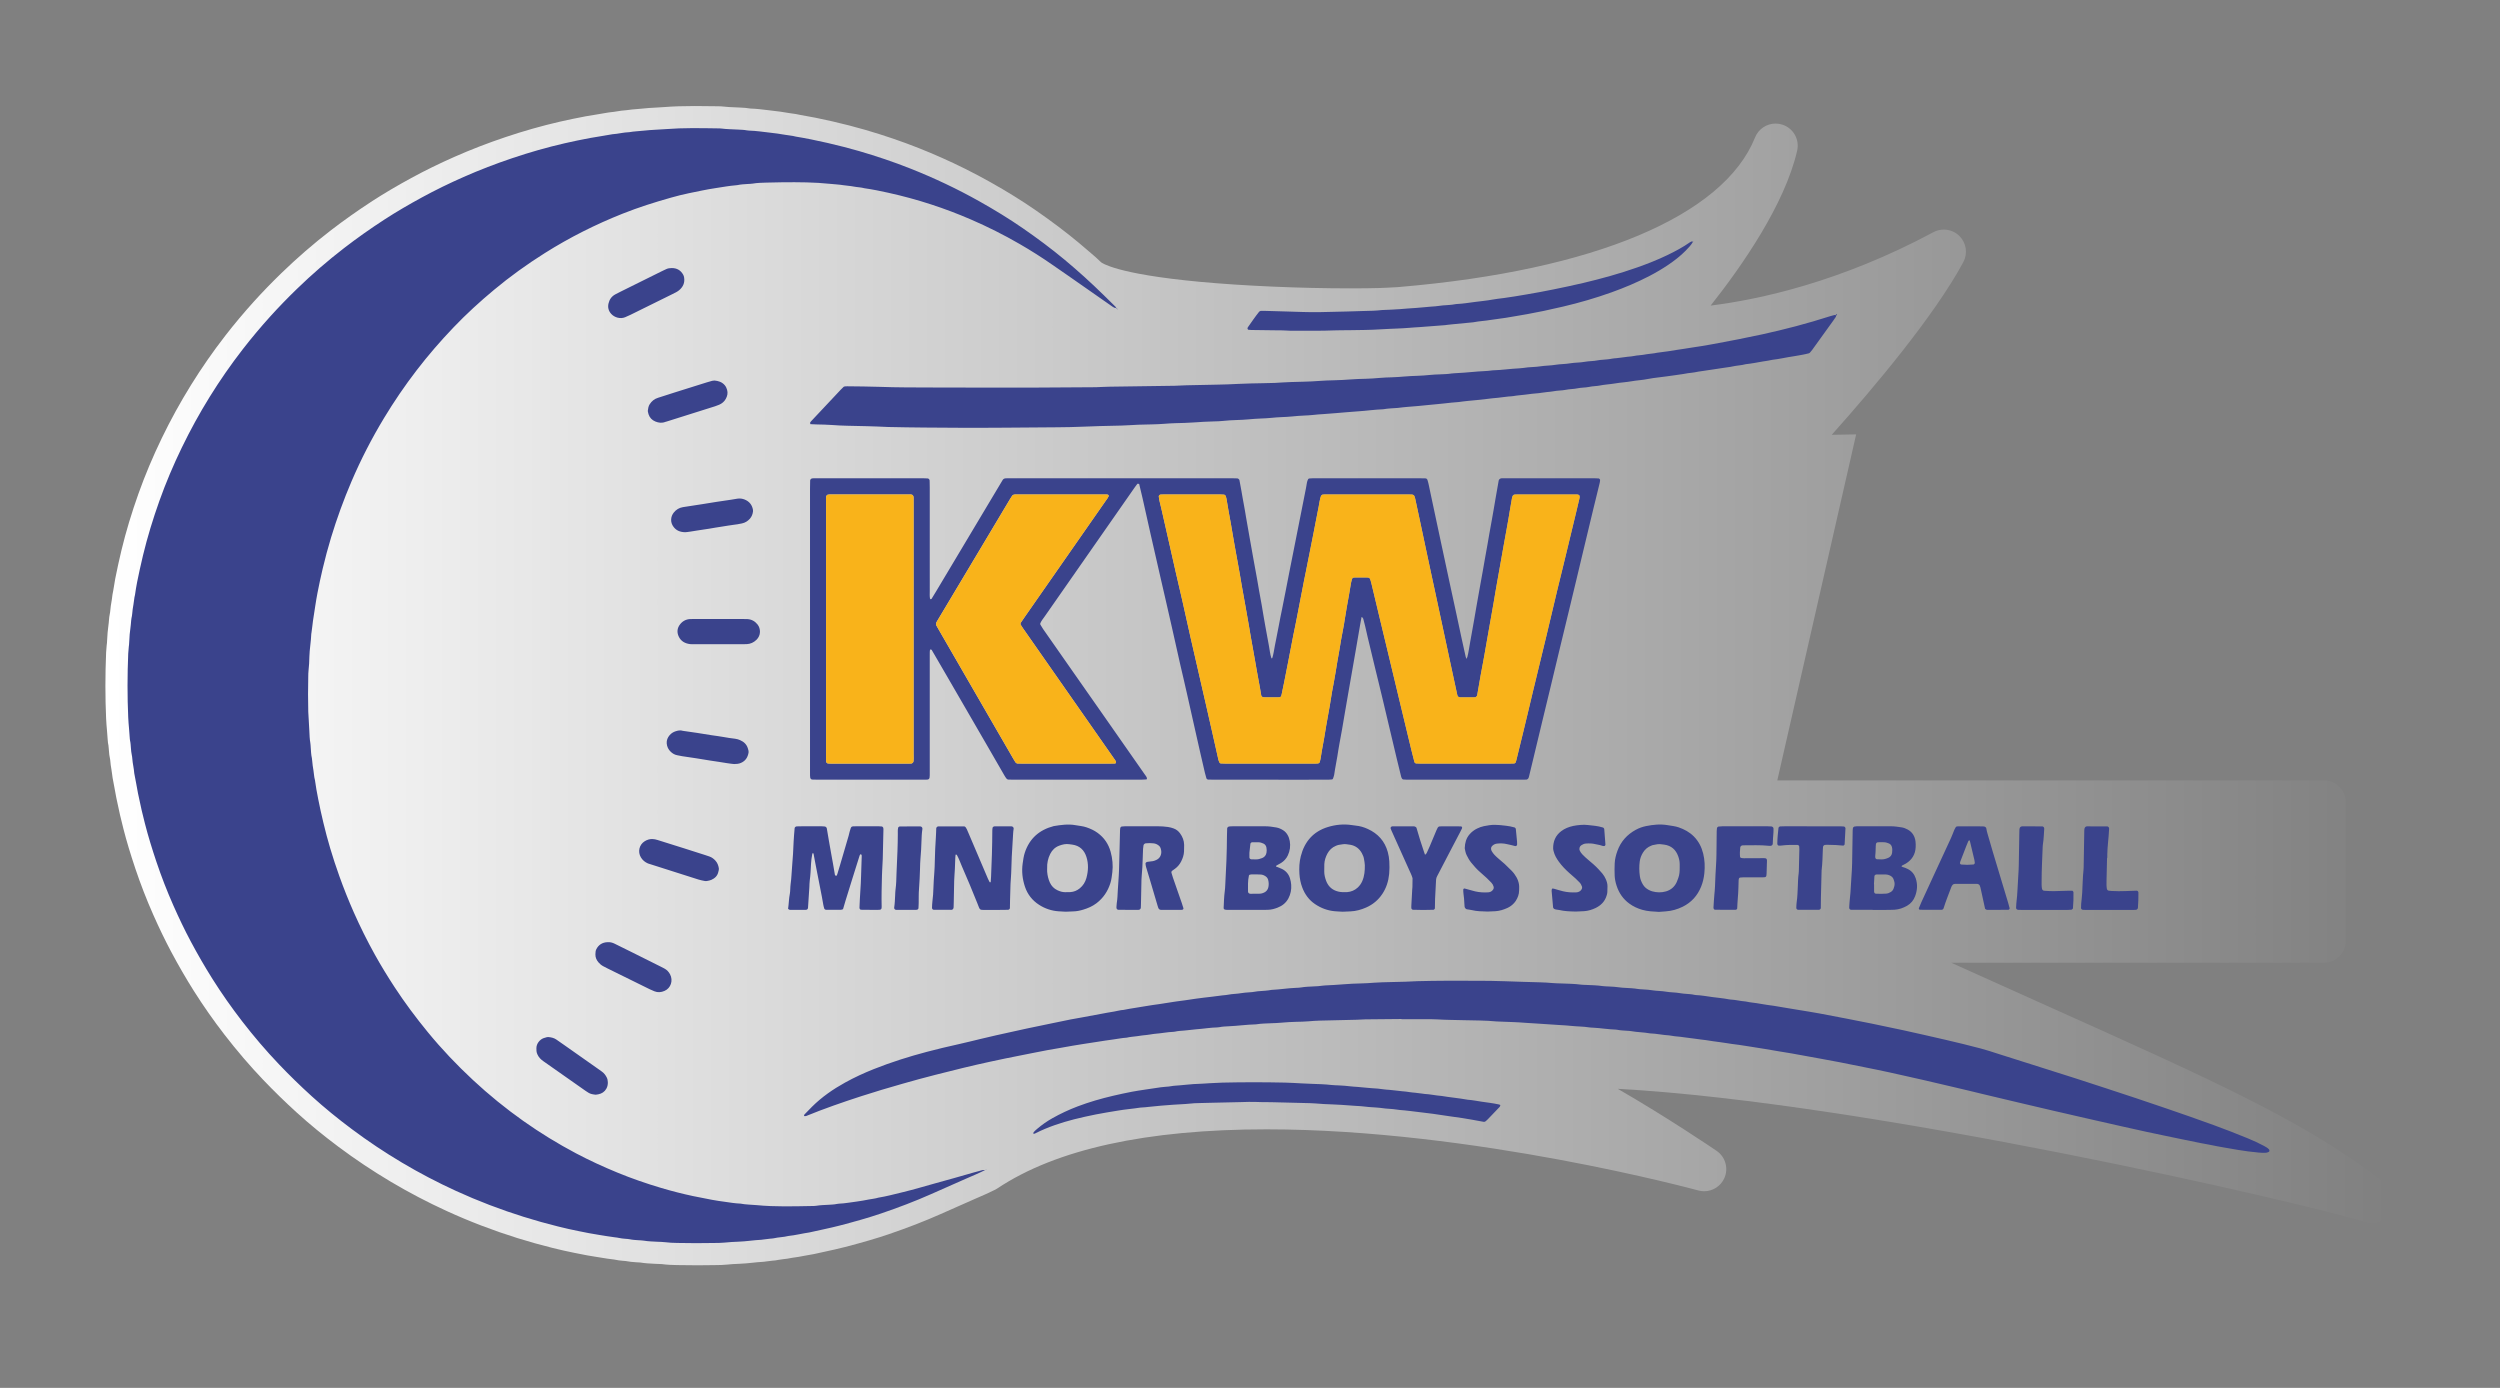
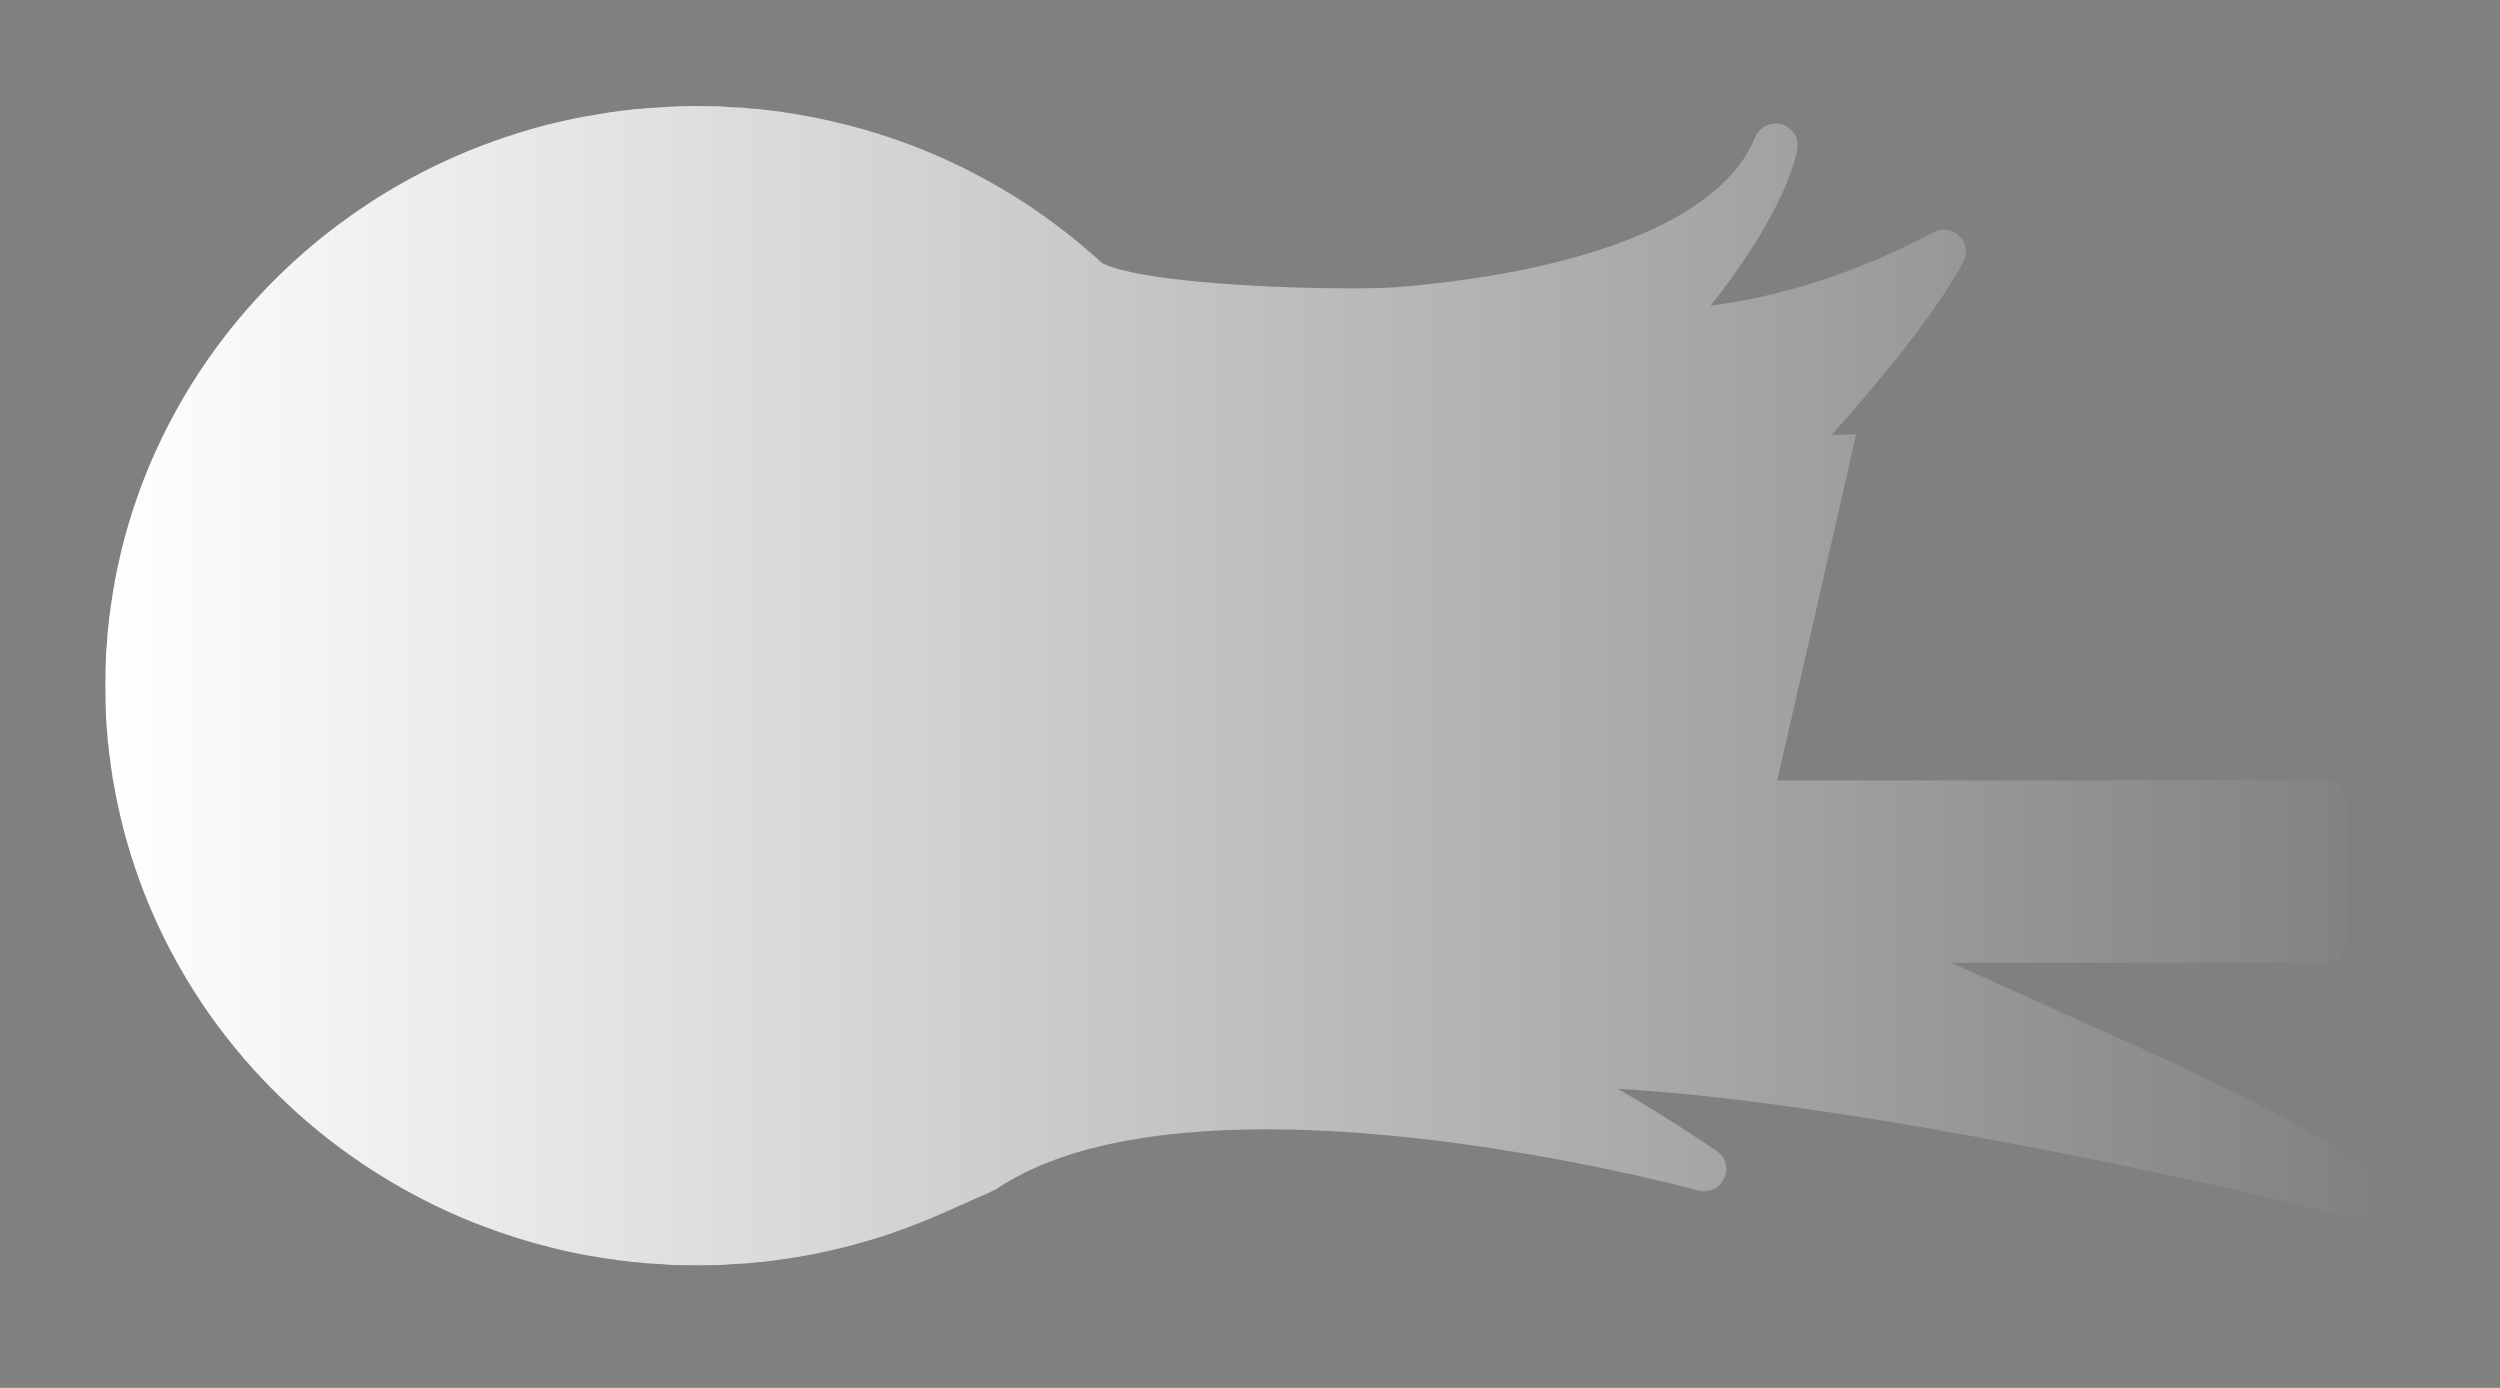
<svg xmlns="http://www.w3.org/2000/svg" version="1.1" id="Layer_1_copy_2" x="0px" y="0px" width="426.916px" height="237.001px" viewBox="0 0 426.916 237.001" enable-background="new 0 0 426.916 237.001" xml:space="preserve">
  <rect x="0" y="0" width="426.916" height="237.001" fill="#808080" stroke="none" />
  <linearGradient id="SVGID_1_" gradientUnits="userSpaceOnUse" x1="18" y1="117.086" x2="408.916" y2="117.086">
    <stop offset="0" style="stop-color:#FFFFFF" />
    <stop offset="0.859" style="stop-color:#FFFFFF;stop-opacity:0.141" />
    <stop offset="1" style="stop-color:#FFFFFF;stop-opacity:0" />
  </linearGradient>
  <path fill-rule="evenodd" clip-rule="evenodd" fill="url(#SVGID_1_)" d="M119.13,216.069c-1.12,0-2.273-0.012-3.524-0.036  c-0.801-0.016-1.659-0.041-2.569-0.165c-0.083-0.011-0.28-0.017-0.454-0.022c-0.167-0.005-0.335-0.011-0.502-0.02  c-0.146-0.009-0.291-0.016-0.436-0.022c-0.697-0.034-1.486-0.072-2.333-0.213c-0.058-0.005-0.116-0.007-0.175-0.009  c-0.131-0.007-0.263-0.014-0.393-0.023l-0.229-0.017c-0.474-0.032-1.058-0.073-1.704-0.207c-0.032-0.003-0.064-0.005-0.097-0.007  c-0.095-0.007-0.189-0.014-0.284-0.022l-0.071-0.007c-0.423-0.039-0.947-0.086-1.539-0.224c-0.063-0.01-0.128-0.015-0.191-0.022  c-0.672-0.073-1.289-0.177-1.887-0.276c-0.325-0.055-0.651-0.109-0.979-0.156c-1.007-0.145-1.968-0.337-2.897-0.523  c-0.251-0.05-0.501-0.101-0.752-0.149c-1.15-0.226-2.376-0.501-3.746-0.843c-2.073-0.518-4.099-1.084-6.021-1.686  c-4.128-1.29-8.186-2.844-12.062-4.619c-6.532-2.99-12.76-6.687-18.508-10.986c-2.588-1.935-4.905-3.837-7.086-5.814  c-1.991-1.807-3.937-3.704-5.782-5.639c-2.251-2.361-4.458-4.938-6.559-7.657c-1.89-2.447-3.658-4.973-5.257-7.508  c-1.313-2.08-2.61-4.321-3.857-6.66c-1.033-1.938-2.04-4.019-3.077-6.36c-1.134-2.563-2.156-5.196-3.039-7.827  c-0.856-2.555-1.502-4.703-2.03-6.762c-0.411-1.602-0.776-3.123-1.224-5.335c-0.116-0.574-0.215-1.135-0.31-1.677  c-0.107-0.611-0.209-1.188-0.327-1.745c-0.039-0.183-0.064-0.368-0.076-0.556c-0.014-0.221-0.066-0.529-0.121-0.856  c-0.081-0.475-0.172-1.013-0.212-1.624c-0.001-0.016-0.002-0.03-0.004-0.046c-0.138-0.606-0.187-1.153-0.225-1.662l-0.016-0.216  c-0.015-0.207-0.034-0.491-0.057-0.589c-0.068-0.296-0.109-0.596-0.125-0.918c-0.025-0.516-0.073-1.053-0.124-1.621  c-0.058-0.651-0.118-1.326-0.149-2.032c-0.161-3.644-0.162-7.438-0.001-11.276c0.016-0.38,0.05-0.728,0.08-1.034l0.025-0.273  c0.011-0.117,0.026-0.237,0.043-0.356c0.011-0.167,0.02-0.334,0.028-0.501c0.021-0.405,0.044-0.825,0.083-1.269  c0.031-0.362,0.076-0.706,0.115-1.009c0.027-0.215,0.056-0.43,0.077-0.645c0.008-0.088,0.016-0.178,0.022-0.269  c0.037-0.438,0.082-0.973,0.215-1.573l0.018-0.172c0.057-0.559,0.121-1.191,0.261-1.875c0.014-0.067,0.032-0.225,0.049-0.363  c0.038-0.325,0.089-0.75,0.201-1.226c0.188-1.308,0.448-2.681,0.836-4.414l0.044-0.198c0.169-0.755,0.343-1.536,0.531-2.316  c0.76-3.143,1.708-6.297,2.9-9.645c1.122-3.153,2.472-6.361,4.009-9.533c2.997-6.183,6.632-12.046,10.805-17.426  c1.525-1.969,3.164-3.924,4.869-5.813c1.451-1.606,3.041-3.25,4.725-4.884c2.668-2.587,5.497-5.037,8.411-7.282  c2.272-1.749,4.672-3.445,7.133-5.042c1.966-1.274,4.137-2.558,6.638-3.921c2.307-1.257,4.795-2.477,7.396-3.625  c2.754-1.216,5.661-2.341,8.644-3.344c3.128-1.053,6.258-1.941,9.303-2.642c1.416-0.325,2.873-0.628,4.454-0.926  c0.657-0.124,1.298-0.224,1.917-0.32c0.663-0.104,1.29-0.202,1.894-0.321c0.164-0.032,0.33-0.054,0.497-0.064  c0.263-0.017,0.603-0.071,0.963-0.13c0.517-0.084,1.094-0.177,1.74-0.215c0.602-0.096,1.162-0.139,1.664-0.179  c0.288-0.021,0.561-0.043,0.804-0.071c0.882-0.103,1.723-0.148,2.535-0.191c0.478-0.026,0.93-0.05,1.369-0.085  c1.542-0.122,3.203-0.179,5.228-0.179c1.118,0,2.241,0.017,3.327,0.033l0.706,0.01c0.228,0.001,0.572,0.003,0.974,0.057  c0.481,0.064,1.037,0.086,1.625,0.109c0.329,0.013,0.658,0.026,0.987,0.046l0.267,0.014c0.448,0.023,0.999,0.051,1.61,0.16  c1.039,0.033,2.001,0.152,2.933,0.268c0.261,0.032,0.521,0.064,0.781,0.095c0.963,0.11,1.909,0.225,2.883,0.407  c0.134,0.025,0.316,0.05,0.51,0.075c0.402,0.053,0.892,0.117,1.432,0.251c3.196,0.523,7.607,1.535,11.051,2.536  c3.189,0.928,6.265,1.975,9.14,3.114c2.67,1.059,5.306,2.231,7.832,3.487c1.506,0.748,2.997,1.537,4.433,2.345  c2.874,1.617,5.385,3.173,7.674,4.756c2.765,1.913,5.186,3.738,7.4,5.58c0.581,0.482,1.179,0.991,1.777,1.511  c0.79,0.656,1.479,1.271,2.047,1.829c0.08,0.067,2.456,1.993,16.818,3.334c7.525,0.702,17.168,1.122,25.796,1.122  c1.869,0,3.613-0.022,5.052-0.063c0.063-0.005,0.128-0.009,0.193-0.012c0.315-0.015,0.62-0.026,0.925-0.038  c0.649-0.026,1.264-0.05,1.854-0.097L239.039,49c33.191-2.818,55.303-12.121,60.664-25.525c0.587-1.467,2-2.375,3.508-2.375  c0.373,0,0.752,0.056,1.126,0.173c1.883,0.587,2.997,2.524,2.558,4.447c-2.102,9.194-9.449,19.733-14.774,26.462  c8.299-1.033,22.153-4.015,38.034-12.53c0.563-0.302,1.176-0.448,1.783-0.448c0.981,0,1.951,0.382,2.678,1.111  c1.178,1.182,1.441,2.996,0.647,4.464c-4.956,9.169-15.188,21.33-22.463,29.469l4.168-0.071l-13.464,59.084h93.328  c2.087,0,3.778,1.69,3.778,3.777v23.591c0,2.087-1.691,3.778-3.778,3.778h-63.619c5.865,2.652,11.255,5.07,16.278,7.325  c29.558,13.262,44.395,19.919,57.957,30.398c1.448,1.119,1.886,3.116,1.039,4.739c-0.665,1.273-1.973,2.029-3.35,2.029  c-0.376,0-0.758-0.057-1.133-0.174c-10.715-3.368-84.907-20.464-127.745-22.789c8.475,4.883,16.347,10.228,16.878,10.589  c1.527,1.04,2.078,3.032,1.303,4.709c-0.631,1.362-1.987,2.192-3.429,2.192c-0.333,0-0.669-0.044-1.003-0.136  c-0.38-0.104-38.351-10.436-73.711-10.436c-20.467,0-35.93,3.391-45.96,10.077c-0.117,0.078-0.239,0.15-0.364,0.215  c-0.907,0.467-1.8,0.854-2.662,1.227c-0.295,0.128-0.59,0.255-0.884,0.386c-0.922,0.409-1.847,0.817-2.771,1.226  c-1.031,0.454-2.062,0.908-3.09,1.367c-2.655,1.181-5.557,2.306-8.871,3.438c-1.971,0.673-4.318,1.358-7.386,2.157  c-1.186,0.309-2.363,0.563-3.502,0.809c-0.586,0.127-1.172,0.253-1.756,0.387c-0.102,0.023-0.204,0.042-0.308,0.057  c-0.418,0.061-0.866,0.146-1.34,0.238c-0.648,0.126-1.374,0.266-2.143,0.356c-0.565,0.126-1.084,0.185-1.513,0.233  c-0.296,0.034-0.574,0.065-0.747,0.106c-0.437,0.104-0.804,0.129-1.023,0.143l-0.057,0.004c-0.342,0.041-0.683,0.083-1.023,0.126  l-0.112,0.014c-0.13,0.022-0.341,0.056-0.604,0.068c-0.515,0.022-1.062,0.081-1.64,0.142c-0.729,0.078-1.482,0.157-2.296,0.185  c-0.814,0.028-1.485,0.072-2.11,0.139c-0.625,0.067-1.201,0.075-1.71,0.081c-0.124,0.002-0.248,0.004-0.372,0.006  C121.117,216.06,120.134,216.069,119.13,216.069z" />
-   <path fill-rule="evenodd" clip-rule="evenodd" fill="#3A438C" d="M190.641,52.563c-0.125,0.034-0.251,0.035-0.367-0.02  c-0.112-0.054-0.22-0.122-0.322-0.193c-2.512-1.753-5.021-3.508-7.533-5.261c-0.894-0.624-1.795-1.238-2.69-1.862  c-1.824-1.271-3.702-2.46-5.628-3.572c-2.689-1.554-5.459-2.948-8.312-4.179c-2.233-0.964-4.505-1.827-6.817-2.578  c-2.394-0.777-4.816-1.439-7.274-1.979c-1.352-0.296-2.704-0.581-4.075-0.772c-0.609-0.171-1.247-0.168-1.862-0.292  c-0.579-0.117-1.167-0.135-1.745-0.229c-0.748-0.122-1.502-0.151-2.252-0.231c-2.677-0.285-5.361-0.289-8.047-0.271  c-0.965,0.006-1.93,0.032-2.895,0.061c-0.755,0.022-1.51,0.039-2.258,0.165c-0.289,0.049-0.586,0.05-0.879,0.069  c-0.586,0.041-1.174,0.062-1.75,0.191c-0.081,0.019-0.166,0.022-0.25,0.029c-1.172,0.095-2.325,0.313-3.486,0.485  c-1.536,0.228-3.049,0.566-4.568,0.874c-1.025,0.208-2.042,0.472-3.05,0.755c-2.784,0.784-5.54,1.656-8.23,2.725  c-4.65,1.845-9.102,4.085-13.334,6.754c-3.021,1.904-5.914,3.985-8.659,6.271c-2.421,2.015-4.745,4.138-6.92,6.417  c-2.232,2.338-4.345,4.78-6.315,7.347c-1.996,2.599-3.836,5.301-5.53,8.104c-2.108,3.484-3.966,7.099-5.569,10.844  c-1.337,3.125-2.494,6.313-3.484,9.563c-0.538,1.765-1.009,3.547-1.437,5.34c-0.33,1.387-0.623,2.78-0.896,4.179  c-0.137,0.699-0.247,1.403-0.359,2.106c-0.14,0.869-0.271,1.739-0.401,2.61c-0.044,0.29-0.069,0.583-0.106,0.874  c-0.047,0.374-0.097,0.748-0.146,1.122c-0.011,0.083-0.036,0.166-0.039,0.249c-0.048,1.3-0.289,2.584-0.325,3.887  c-0.021,0.797-0.047,1.594-0.146,2.387c-0.041,0.332-0.037,0.67-0.045,1.006c-0.046,2.014-0.049,4.028,0.003,6.042  c0.012,0.461,0.054,0.921,0.08,1.382c0.036,0.629,0.072,1.257,0.104,1.885c0.033,0.671,0.046,1.342,0.165,2.006  c0.045,0.247,0.048,0.501,0.067,0.752c0.051,0.627,0.059,1.259,0.204,1.875c0.029,0.122,0.033,0.25,0.043,0.375  c0.046,0.586,0.126,1.166,0.227,1.746c0.093,0.536,0.097,1.087,0.252,1.615c0.136,1.082,0.346,2.151,0.551,3.222  c0.261,1.358,0.566,2.706,0.886,4.052c0.349,1.468,0.739,2.925,1.167,4.371c0.476,1.607,1.005,3.199,1.568,4.778  c0.747,2.093,1.573,4.154,2.472,6.187c1.087,2.455,2.285,4.856,3.589,7.203c1.06,1.906,2.201,3.765,3.396,5.591  c1.725,2.636,3.609,5.153,5.604,7.591c2.396,2.929,4.999,5.662,7.767,8.238c2.707,2.518,5.569,4.845,8.589,6.981  c2.881,2.039,5.883,3.877,9,5.527c2.299,1.216,4.66,2.299,7.066,3.288c2.445,1.006,4.939,1.867,7.471,2.619  c1.807,0.537,3.634,1.003,5.479,1.396c1.066,0.227,2.14,0.41,3.207,0.631c0.737,0.152,1.49,0.233,2.236,0.346  c0.871,0.132,1.742,0.265,2.624,0.302c0.909,0.183,1.837,0.168,2.755,0.258c3.183,0.313,6.371,0.201,9.56,0.149  c0.209-0.003,0.422-0.005,0.627-0.04c0.707-0.118,1.421-0.128,2.133-0.17c0.46-0.027,0.922-0.041,1.376-0.14  c0.123-0.026,0.249-0.046,0.374-0.05c1.01-0.031,1.998-0.239,2.998-0.355c0.706-0.082,1.405-0.23,2.105-0.36  c0.535-0.1,1.081-0.147,1.605-0.308c1.408-0.227,2.784-0.6,4.169-0.935c1.833-0.443,3.64-0.982,5.456-1.489  c2.22-0.619,4.444-1.221,6.654-1.874c0.482-0.143,0.976-0.247,1.455-0.396c0.242-0.075,0.508,0.042,0.73-0.117l-0.016-0.017  c-1.147,0.608-2.354,1.088-3.54,1.613c-1.954,0.868-3.912,1.726-5.865,2.595c-2.798,1.245-5.659,2.325-8.556,3.313  c-2.133,0.729-4.612,1.425-7.117,2.077c-1.704,0.443-3.433,0.776-5.147,1.169c-1.204,0.172-2.384,0.482-3.596,0.604  c-0.815,0.212-1.666,0.199-2.484,0.394c-0.202,0.048-0.417,0.043-0.625,0.067c-0.416,0.049-0.832,0.102-1.249,0.153  c-0.083,0.01-0.165,0.031-0.248,0.035c-1.3,0.059-2.586,0.281-3.888,0.325c-0.796,0.026-1.592,0.072-2.386,0.157  c-0.582,0.063-1.173,0.055-1.761,0.066c-2.098,0.045-4.196,0.035-6.294-0.006c-0.713-0.015-1.426-0.035-2.136-0.131  c-0.414-0.057-0.837-0.049-1.256-0.072c-0.796-0.043-1.593-0.059-2.382-0.193c-0.289-0.049-0.586-0.046-0.879-0.068  c-0.502-0.038-1.004-0.058-1.5-0.167c-0.244-0.054-0.499-0.058-0.75-0.081c-0.376-0.034-0.752-0.064-1.121-0.152  c-0.203-0.049-0.413-0.071-0.622-0.094c-0.917-0.101-1.821-0.285-2.733-0.417c-1.163-0.167-2.311-0.415-3.462-0.641  c-1.191-0.233-2.377-0.507-3.556-0.801c-1.951-0.487-3.889-1.025-5.809-1.626c-3.967-1.239-7.839-2.718-11.617-4.447  c-6.315-2.892-12.256-6.417-17.817-10.577c-2.354-1.759-4.631-3.611-6.81-5.587c-1.929-1.75-3.791-3.565-5.587-5.449  c-2.231-2.34-4.326-4.799-6.303-7.358c-1.796-2.326-3.484-4.729-5.052-7.214c-1.32-2.093-2.554-4.236-3.719-6.422  c-1.066-1.999-2.039-4.043-2.956-6.113c-1.086-2.453-2.059-4.953-2.912-7.498c-0.719-2.146-1.39-4.307-1.952-6.5  c-0.383-1.491-0.734-2.935-1.181-5.145c-0.232-1.15-0.4-2.313-0.646-3.461c-0.052-0.839-0.279-1.654-0.333-2.493  c-0.014-0.208-0.039-0.419-0.086-0.622c-0.086-0.371-0.117-0.746-0.146-1.123c-0.034-0.46-0.055-0.922-0.159-1.374  c-0.019-0.081-0.028-0.166-0.032-0.249c-0.06-1.216-0.219-2.424-0.272-3.639c-0.162-3.649-0.153-7.3-0.001-10.95  c0.017-0.376,0.061-0.752,0.095-1.127c0.011-0.126,0.037-0.25,0.045-0.375c0.037-0.587,0.058-1.174,0.109-1.759  c0.048-0.543,0.138-1.082,0.189-1.624c0.048-0.501,0.068-1.005,0.191-1.497c0.03-0.121,0.036-0.249,0.049-0.374  c0.056-0.542,0.106-1.083,0.217-1.62c0.108-0.532,0.11-1.085,0.26-1.613c0.202-1.454,0.491-2.892,0.812-4.324  c0.183-0.817,0.363-1.636,0.561-2.45c0.759-3.14,1.704-6.225,2.787-9.266c1.11-3.121,2.403-6.169,3.85-9.152  c2.883-5.946,6.341-11.536,10.39-16.759c1.492-1.924,3.056-3.787,4.688-5.595c1.464-1.621,2.985-3.185,4.551-4.704  c2.563-2.486,5.257-4.821,8.086-7c2.229-1.717,4.524-3.336,6.884-4.866c2.077-1.348,4.217-2.589,6.39-3.773  c2.321-1.266,4.696-2.42,7.114-3.486c2.724-1.202,5.501-2.27,8.322-3.22c2.94-0.989,5.921-1.845,8.944-2.539  c1.429-0.328,2.865-0.624,4.308-0.896c1.277-0.241,2.568-0.396,3.843-0.648c0.964-0.06,1.903-0.322,2.871-0.352  c0.828-0.151,1.67-0.164,2.502-0.261c1.253-0.146,2.512-0.163,3.766-0.263c2.934-0.232,5.87-0.168,8.807-0.126  c0.209,0.004,0.422-0.003,0.628,0.025c0.959,0.128,1.926,0.124,2.89,0.182c0.502,0.029,1.006,0.037,1.503,0.134  c0.123,0.024,0.25,0.039,0.375,0.042c1.177,0.028,2.34,0.209,3.506,0.342c0.873,0.101,1.749,0.205,2.614,0.368  c0.618,0.116,1.251,0.143,1.859,0.313c3.234,0.52,7.647,1.555,10.777,2.464c2.98,0.867,5.918,1.855,8.802,2.999  c4.059,1.608,7.999,3.471,11.804,5.612c2.523,1.42,4.996,2.923,7.378,4.57c2.451,1.695,4.841,3.471,7.134,5.377  c2.325,1.934,4.558,3.967,6.717,6.082c0.6,0.587,1.2,1.174,1.794,1.768c0.116,0.115,0.253,0.222,0.311,0.388L190.641,52.563z   M250.288,112.15c-0.248-1.104-0.495-2.209-0.733-3.315c-0.302-1.394-0.592-2.788-0.893-4.182c-0.362-1.68-0.744-3.355-1.092-5.038  c-0.306-1.479-0.628-2.952-0.948-4.427c-0.196-0.9-0.389-1.803-0.582-2.705c-0.306-1.435-0.612-2.869-0.917-4.304  c-0.297-1.395-0.579-2.791-0.89-4.183c-0.154-0.694-0.263-1.401-0.483-2.08c-0.028-0.087-0.192-0.223-0.282-0.225  c-0.378-0.009-0.755-0.021-1.133-0.021c-4.45-0.002-8.899-0.001-13.35-0.001c-1.595,0-3.19-0.002-4.785,0.002  c-0.209,0-0.417,0.022-0.626,0.036c-0.093,0.006-0.149,0.06-0.197,0.14c-0.109,0.184-0.162,0.386-0.202,0.59  c-0.057,0.288-0.092,0.581-0.148,0.869c-0.226,1.151-0.456,2.302-0.684,3.454c-0.196,0.986-0.392,1.974-0.587,2.961  c-0.302,1.521-0.603,3.043-0.904,4.564c-0.221,1.109-0.442,2.219-0.661,3.329c-0.202,1.028-0.398,2.058-0.601,3.086  c-0.21,1.069-0.423,2.139-0.635,3.207c-0.196,0.987-0.414,1.971-0.586,2.962c-0.257,1.487-0.612,2.955-0.854,4.445  c-0.054,0.331-0.145,0.655-0.228,0.98c-0.025,0.101-0.087,0.158-0.126,0.141c-0.032-0.016-0.057-0.064-0.069-0.103  c-0.206-0.643-0.271-1.313-0.39-1.973c-0.207-1.155-0.424-2.31-0.634-3.464c-0.09-0.495-0.177-0.99-0.262-1.486  c-0.12-0.702-0.23-1.407-0.355-2.108c-0.148-0.825-0.307-1.648-0.45-2.475c-0.107-0.62-0.206-1.241-0.319-1.859  c-0.213-1.154-0.425-2.31-0.633-3.465c-0.23-1.278-0.456-2.559-0.683-3.839c-0.197-1.114-0.394-2.229-0.587-3.344  c-0.115-0.661-0.21-1.326-0.341-1.984c-0.164-0.822-0.293-1.65-0.441-2.476c-0.11-0.618-0.226-1.236-0.342-1.854  c-0.025-0.137-0.225-0.309-0.358-0.313c-0.293-0.01-0.586-0.023-0.879-0.023c-12.636-0.002-25.271-0.001-37.908-0.001  c-0.251,0-0.504-0.004-0.755,0.009c-0.217,0.012-0.414,0.089-0.532,0.284c-0.455,0.754-0.904,1.512-1.356,2.268  c-3.313,5.546-6.627,11.093-9.94,16.638c-0.28,0.469-0.563,0.934-0.85,1.398c-0.017,0.027-0.071,0.032-0.109,0.046  c-0.087,0.03-0.143-0.011-0.161-0.121c-0.07-0.416-0.036-0.836-0.036-1.255c-0.003-5.919-0.002-11.838-0.003-17.757  c0-0.378-0.011-0.755-0.021-1.132c-0.003-0.15-0.176-0.339-0.312-0.346c-0.251-0.013-0.502-0.031-0.753-0.031  c-6.087-0.002-12.174-0.001-18.261-0.001c-0.168,0-0.336-0.002-0.504,0.003c-0.083,0.003-0.166,0.02-0.249,0.026  c-0.14,0.012-0.32,0.193-0.323,0.338c-0.01,0.461-0.023,0.922-0.023,1.383c-0.001,15.994-0.001,31.988-0.001,47.982  c0,0.336-0.002,0.672,0.003,1.008c0.001,0.125,0.02,0.25,0.03,0.375c0.014,0.154,0.18,0.331,0.321,0.336  c0.335,0.01,0.67,0.022,1.005,0.022c5.92,0.002,11.839,0.002,17.758,0.002c0.126,0,0.252,0,0.378,0c0.084-0.001,0.168,0,0.252-0.001  c0.524-0.005,0.711-0.058,0.7-0.761c-0.005-0.336,0-0.672,0-1.008c0-6.297,0-12.594,0-18.891c0-0.336-0.001-0.672,0.001-1.008  c0.001-0.125,0.007-0.251,0.017-0.377c0.003-0.039,0.023-0.079,0.042-0.116c0.017-0.034,0.05-0.096,0.06-0.093  c0.076,0.022,0.182,0.037,0.214,0.093c0.807,1.375,1.605,2.754,2.404,4.134c2.376,4.102,4.752,8.202,7.127,12.305  c0.966,1.671,1.927,3.344,2.894,5.014c0.104,0.182,0.219,0.358,0.35,0.521c0.076,0.095,0.188,0.167,0.324,0.17  c0.377,0.006,0.754,0.016,1.132,0.017c3.946,0.001,7.893,0.001,11.838,0.001c3.232,0,6.465,0,9.697-0.002  c0.293,0,0.586-0.018,0.878-0.04c0.071-0.005,0.13-0.096,0.115-0.188c-0.04-0.257-0.219-0.446-0.361-0.649  c-2.402-3.44-4.806-6.88-7.211-10.318c-1.611-2.304-3.225-4.606-4.836-6.909c-1.78-2.545-3.561-5.089-5.338-7.636  c-0.167-0.24-0.317-0.493-0.46-0.749c-0.034-0.063-0.027-0.17,0.002-0.239c0.183-0.429,0.486-0.783,0.749-1.16  c2.949-4.235,5.905-8.467,8.859-12.699c2.186-3.132,4.369-6.264,6.555-9.396c0.119-0.171,0.247-0.337,0.375-0.502  c0.024-0.031,0.072-0.064,0.106-0.063c0.077,0.006,0.153,0.032,0.23,0.05c0.194,0.815,0.397,1.628,0.582,2.445  c0.472,2.085,0.93,4.173,1.401,6.259c0.556,2.453,1.118,4.904,1.679,7.355c0.309,1.349,0.621,2.696,0.931,4.045  c0.346,1.512,0.692,3.023,1.033,4.536c0.47,2.086,0.931,4.174,1.403,6.259c0.362,1.594,0.756,3.181,1.104,4.778  c0.455,2.089,0.945,4.17,1.406,6.258c0.542,2.456,1.114,4.904,1.678,7.355c0.075,0.326,0.176,0.646,0.263,0.97  c0.024,0.089,0.188,0.217,0.281,0.219c0.378,0.008,0.755,0.02,1.133,0.02c4.954,0.002,9.907,0.002,14.861,0.002  c1.511,0,3.021,0.001,4.533-0.002c0.208-0.001,0.416-0.024,0.624-0.04c0.095-0.008,0.157-0.061,0.187-0.148  c0.066-0.198,0.15-0.393,0.192-0.595c0.067-0.329,0.101-0.664,0.157-0.994c0.129-0.744,0.269-1.485,0.396-2.229  c0.12-0.702,0.209-1.411,0.349-2.109c0.329-1.646,0.589-3.302,0.874-4.954c0.207-1.198,0.416-2.396,0.62-3.595  c0.211-1.239,0.422-2.479,0.65-3.717c0.252-1.36,0.476-2.726,0.713-4.089c0.107-0.62,0.211-1.24,0.319-1.859  c0.131-0.743,0.255-1.487,0.384-2.231c0.071-0.406,0.146-0.812,0.219-1.218c0.207,0.059,0.274,0.222,0.318,0.377  c0.115,0.403,0.22,0.81,0.31,1.219c0.521,2.375,1.135,4.728,1.684,7.096c0.426,1.838,0.916,3.66,1.334,5.499  c0.529,2.33,1.122,4.645,1.653,6.975c0.466,2.043,0.978,4.075,1.471,6.112c0.02,0.08,0.048,0.163,0.09,0.232  c0.064,0.106,0.138,0.22,0.275,0.232c0.208,0.021,0.417,0.037,0.626,0.037c6.591,0.002,13.182,0.002,19.771,0.001  c0.21-0.001,0.42-0.011,0.629-0.019c0.138-0.005,0.325-0.163,0.368-0.304c0.024-0.08,0.056-0.158,0.075-0.239  c0.227-0.937,0.453-1.873,0.678-2.811c0.538-2.242,1.074-4.484,1.614-6.726c0.471-1.956,0.947-3.91,1.418-5.866  c0.539-2.242,1.072-4.484,1.612-6.727c0.471-1.956,0.947-3.91,1.42-5.866c0.443-1.833,0.896-3.664,1.323-5.502  c0.606-2.612,1.26-5.215,1.871-7.827c0.688-2.938,1.423-5.865,2.133-8.799c0.04-0.161,0.048-0.331,0.069-0.497  c0.01-0.075-0.156-0.256-0.239-0.26c-0.251-0.011-0.501-0.032-0.752-0.032c-5.079-0.002-10.159-0.001-15.238-0.001  c-0.21,0-0.42,0.003-0.63,0.008c-0.188,0.005-0.429,0.199-0.459,0.371c-0.188,1.073-0.378,2.146-0.564,3.221  c-0.101,0.578-0.183,1.16-0.295,1.736c-0.113,0.576-0.201,1.156-0.305,1.734c-0.148,0.825-0.302,1.649-0.447,2.475  c-0.108,0.62-0.2,1.242-0.32,1.859c-0.152,0.782-0.286,1.567-0.422,2.353c-0.106,0.619-0.203,1.242-0.324,1.858  c-0.322,1.646-0.57,3.304-0.889,4.951c-0.224,1.152-0.386,2.315-0.603,3.47c-0.248,1.318-0.454,2.645-0.707,3.962  c-0.158,0.823-0.251,1.659-0.463,2.473c-0.031,0.119-0.088,0.231-0.146,0.382C250.381,112.377,250.315,112.268,250.288,112.15z   M242.568,130.395c-0.252,0-0.503-0.017-0.754-0.027c-0.096-0.004-0.251-0.132-0.274-0.225c-0.176-0.69-0.358-1.379-0.526-2.071  c-0.66-2.729-1.326-5.457-1.971-8.19c-0.664-2.814-1.35-5.624-2.021-8.437c-0.487-2.038-0.979-4.075-1.469-6.112  c-0.462-1.915-0.914-3.833-1.372-5.748c-0.049-0.203-0.109-0.404-0.17-0.605c-0.07-0.232-0.227-0.361-0.445-0.362  c-0.714-0.006-1.427-0.008-2.141-0.009c-0.083,0-0.167,0.011-0.251,0.016c-0.095,0.006-0.257,0.125-0.281,0.217  c-0.065,0.242-0.153,0.481-0.19,0.729c-0.206,1.368-0.472,2.726-0.714,4.088c-0.125,0.702-0.231,1.406-0.349,2.109  c-0.096,0.579-0.176,1.162-0.298,1.736c-0.253,1.189-0.428,2.394-0.634,3.591c-0.207,1.198-0.438,2.393-0.616,3.596  c-0.172,1.16-0.424,2.309-0.628,3.464c-0.132,0.743-0.233,1.492-0.362,2.235c-0.208,1.198-0.431,2.394-0.642,3.591  c-0.123,0.701-0.227,1.406-0.349,2.108c-0.13,0.743-0.278,1.483-0.405,2.227c-0.1,0.579-0.157,1.165-0.313,1.733  c-0.021,0.079-0.059,0.156-0.102,0.227c-0.019,0.031-0.068,0.05-0.107,0.061c-0.079,0.023-0.16,0.05-0.241,0.053  c-0.252,0.009-0.503,0.009-0.755,0.009c-4.953,0-9.906,0.001-14.858-0.001c-0.293,0-0.586-0.017-0.878-0.031  c-0.092-0.004-0.162-0.055-0.196-0.134c-0.066-0.153-0.151-0.303-0.188-0.464c-0.371-1.635-0.733-3.271-1.102-4.907  c-0.351-1.554-0.704-3.107-1.059-4.66c-0.393-1.716-0.787-3.431-1.181-5.147c-0.478-2.083-0.961-4.165-1.432-6.25  c-0.472-2.085-0.926-4.174-1.398-6.259c-0.36-1.595-0.741-3.185-1.106-4.777c-0.374-1.634-0.736-3.271-1.108-4.906  c-0.464-2.044-0.941-4.084-1.391-6.131c-0.144-0.654-0.355-1.296-0.413-1.969c-0.007-0.079,0.138-0.266,0.214-0.277  c0.04-0.007,0.079-0.032,0.119-0.033c0.168-0.008,0.335-0.013,0.503-0.013c3.232-0.001,6.464-0.001,9.696,0.001  c0.208,0,0.417,0.019,0.626,0.03c0.082,0.004,0.246,0.144,0.272,0.234c0.047,0.16,0.108,0.319,0.134,0.484  c0.222,1.408,0.485,2.809,0.743,4.21c0.222,1.196,0.389,2.401,0.619,3.595c0.223,1.153,0.401,2.313,0.629,3.465  s0.398,2.313,0.603,3.47c0.21,1.197,0.432,2.393,0.646,3.59c0.199,1.114,0.396,2.229,0.591,3.344  c0.114,0.661,0.208,1.326,0.336,1.984c0.256,1.317,0.456,2.644,0.708,3.962c0.235,1.235,0.413,2.48,0.667,3.713  c0.151,0.738,0.261,1.486,0.39,2.229c0.025,0.147,0.205,0.304,0.35,0.313c0.083,0.005,0.166,0.02,0.25,0.02  c0.755,0.001,1.511,0.003,2.267,0c0.438-0.002,0.527-0.068,0.61-0.458c0.157-0.738,0.311-1.478,0.459-2.217  c0.229-1.151,0.456-2.303,0.68-3.455c0.296-1.522,0.583-3.046,0.882-4.568c0.202-1.028,0.441-2.049,0.624-3.08  c0.271-1.527,0.616-3.04,0.885-4.568c0.174-0.991,0.39-1.974,0.586-2.961c0.213-1.068,0.421-2.138,0.64-3.206  c0.235-1.149,0.447-2.303,0.684-3.452c0.313-1.52,0.571-3.049,0.889-4.567c0.129-0.614,0.18-1.247,0.396-1.843  c0.036-0.099,0.183-0.232,0.27-0.238c0.083-0.005,0.166-0.024,0.249-0.026c0.209-0.005,0.419-0.005,0.629-0.005  c3.861,0,7.724,0,11.585,0c0.755,0,1.511-0.001,2.267,0.001c0.167,0,0.335,0.007,0.503,0.013c0.255,0.01,0.41,0.118,0.475,0.329  c0.037,0.12,0.085,0.238,0.111,0.36c0.274,1.271,0.548,2.541,0.819,3.812c0.297,1.395,0.591,2.789,0.887,4.183  c0.306,1.435,0.611,2.87,0.919,4.305c0.36,1.68,0.725,3.359,1.086,5.04c0.308,1.434,0.614,2.868,0.922,4.303  c0.281,1.312,0.563,2.623,0.844,3.934c0.309,1.435,0.615,2.869,0.924,4.303c0.265,1.229,0.531,2.459,0.798,3.688  c0.044,0.205,0.238,0.371,0.445,0.371c0.84,0.003,1.679,0.002,2.519,0c0.202-0.001,0.394-0.176,0.43-0.386  c0.201-1.157,0.396-2.314,0.604-3.47c0.208-1.154,0.444-2.305,0.641-3.462c0.183-1.075,0.372-2.148,0.564-3.221  c0.236-1.321,0.456-2.645,0.702-3.963c0.216-1.154,0.398-2.313,0.597-3.471c0.099-0.579,0.19-1.159,0.302-1.735  c0.263-1.358,0.472-2.727,0.728-4.085c0.31-1.648,0.568-3.306,0.89-4.952c0.225-1.151,0.399-2.313,0.598-3.471  c0.105-0.619,0.213-1.239,0.322-1.858c0.015-0.082,0.05-0.16,0.074-0.24c0.045-0.152,0.218-0.304,0.358-0.311  c0.126-0.006,0.251-0.015,0.377-0.015c3.357,0,6.716-0.001,10.073,0.001c0.166,0,0.336-0.021,0.494,0.061  c0.075,0.039,0.133,0.092,0.152,0.183c0.046,0.211-0.016,0.415-0.062,0.615c-0.178,0.776-0.36,1.552-0.551,2.325  c-0.592,2.4-1.176,4.804-1.74,7.211c-0.439,1.877-0.924,3.743-1.374,5.618c-0.637,2.648-1.257,5.302-1.89,7.951  c-0.429,1.794-0.87,3.585-1.301,5.378c-0.656,2.73-1.331,5.456-1.968,8.19c-0.428,1.837-0.889,3.667-1.335,5.499  c-0.188,0.773-0.378,1.547-0.568,2.32c-0.03,0.122-0.072,0.24-0.104,0.361c-0.025,0.092-0.183,0.219-0.277,0.222  c-0.293,0.01-0.587,0.023-0.88,0.023c-2.519,0.002-5.037,0.001-7.556,0.001S245.086,130.396,242.568,130.395z M174.787,130.396  c-0.335,0-0.671,0-1.007-0.012c-0.179-0.006-0.312-0.112-0.405-0.258c-0.114-0.176-0.222-0.355-0.326-0.537  c-1.512-2.612-3.022-5.226-4.531-7.839c-2.642-4.574-5.282-9.148-7.923-13.723c-0.229-0.399-0.46-0.799-0.685-1.201  c-0.113-0.202-0.074-0.408,0.027-0.6c0.098-0.186,0.213-0.361,0.32-0.541c2.709-4.534,5.42-9.068,8.128-13.603  c1.354-2.268,2.707-4.536,4.062-6.803c0.129-0.216,0.261-0.43,0.405-0.635c0.073-0.103,0.19-0.162,0.317-0.185  c0.082-0.014,0.166-0.023,0.25-0.023c5.159-0.001,10.318-0.001,15.479,0c0.083,0,0.166,0.018,0.249,0.023  c0.113,0.009,0.212,0.178,0.173,0.274c-0.095,0.237-0.253,0.433-0.396,0.638c-2.518,3.612-5.037,7.223-7.556,10.834  c-2.135,3.062-4.27,6.122-6.403,9.184c-0.216,0.31-0.429,0.621-0.638,0.935c-0.072,0.109-0.094,0.239-0.028,0.355  c0.104,0.182,0.218,0.357,0.338,0.529c2.761,3.953,5.523,7.905,8.286,11.857c2.426,3.472,4.853,6.942,7.277,10.415  c0.144,0.205,0.312,0.399,0.379,0.646c0.018,0.063-0.021,0.174-0.072,0.214c-0.058,0.045-0.158,0.046-0.241,0.048  c-0.335,0.006-0.671,0.006-1.007,0.006c-2.391,0.001-4.781,0-7.173,0C179.653,130.396,177.221,130.396,174.787,130.396z   M141.063,85.86c0-0.376-0.038-0.754,0.033-1.129c0.016-0.079,0.167-0.241,0.253-0.252c0.124-0.015,0.248-0.041,0.372-0.042  c0.462-0.006,0.923-0.003,1.385-0.003c3.858,0,7.718,0,11.576,0c0.293,0,0.587,0.002,0.881,0.008  c0.269,0.005,0.439,0.197,0.443,0.499c0.005,0.293,0.006,0.587,0.006,0.881c0.001,2.265,0,4.529,0,6.794  c0,12.08,0.001,24.159-0.001,36.239c0,0.418,0.036,0.838-0.042,1.255c-0.015,0.075-0.18,0.239-0.254,0.249  c-0.041,0.005-0.081,0.025-0.122,0.027c-0.125,0.006-0.251,0.009-0.377,0.009c-4.445,0-8.892,0-13.338-0.001  c-0.167,0-0.334-0.018-0.501-0.025c-0.146-0.007-0.294-0.176-0.3-0.344c-0.004-0.126-0.015-0.251-0.016-0.377  c-0.003-0.335-0.001-0.671-0.001-1.006c0-7.089,0-14.178,0-21.266C141.062,100.205,141.061,93.032,141.063,85.86z M239.328,174.045  c1.385,0,2.77-0.003,4.154,0.001c0.672,0.003,1.345-0.008,2.015,0.035c1.425,0.091,2.852,0.089,4.277,0.13  c1.929,0.055,3.861,0.027,5.785,0.218c0.167,0.017,0.336,0.013,0.503,0.021c1.509,0.066,3.019,0.091,4.526,0.221  c1.337,0.113,2.681,0.137,4.019,0.259c1.253,0.114,2.513,0.131,3.767,0.265c1,0.106,2.012,0.088,3.009,0.251  c0.206,0.034,0.418,0.035,0.628,0.046c1.3,0.064,2.585,0.288,3.887,0.328c0.084,0.002,0.168,0.013,0.25,0.03  c0.536,0.113,1.083,0.129,1.627,0.168c0.251,0.019,0.506,0.018,0.752,0.064c1.074,0.202,2.174,0.185,3.247,0.387  c1.093,0.033,2.163,0.285,3.254,0.341c0.66,0.128,1.328,0.193,1.997,0.248c0.125,0.011,0.249,0.038,0.374,0.055  c0.415,0.056,0.831,0.109,1.247,0.163c0.249,0.032,0.499,0.063,0.749,0.096c0.374,0.05,0.747,0.104,1.121,0.151  c0.25,0.033,0.501,0.055,0.75,0.091c0.871,0.126,1.738,0.284,2.612,0.377c0.628,0.066,1.241,0.208,1.866,0.282  c0.791,0.094,1.58,0.202,2.365,0.335c0.414,0.071,0.827,0.135,1.243,0.194c0.705,0.101,1.408,0.221,2.11,0.338  c0.786,0.131,1.57,0.27,2.355,0.401c0.703,0.117,1.408,0.22,2.109,0.346c1.65,0.296,3.297,0.609,4.948,0.9  c1.073,0.189,2.145,0.392,3.214,0.597c1.563,0.301,3.125,0.615,4.684,0.94c1.313,0.273,2.632,0.52,3.939,0.818  c2.042,0.469,4.092,0.902,6.133,1.378c1.673,0.391,3.343,0.793,5.018,1.176c1.594,0.363,3.179,0.763,4.768,1.143  c1.997,0.478,3.995,0.953,5.993,1.425c1.916,0.453,3.834,0.902,5.752,1.35c1.959,0.457,3.918,0.912,5.881,1.352  c2.086,0.466,4.168,0.948,6.252,1.418c1.39,0.313,2.781,0.622,4.174,0.925c0.982,0.213,1.97,0.404,2.952,0.623  c0.94,0.209,1.887,0.392,2.83,0.589c1.107,0.231,2.215,0.466,3.326,0.68c0.535,0.103,1.074,0.184,1.606,0.298  c1.558,0.336,3.133,0.576,4.701,0.854c0.577,0.102,1.16,0.177,1.741,0.262c0.622,0.091,1.252,0.117,1.876,0.208  c0.371,0.054,0.754,0.031,1.131,0.038c0.083,0.001,0.167-0.014,0.249-0.032c0.081-0.019,0.159-0.052,0.238-0.077  c0.142-0.044,0.222-0.15,0.215-0.263c-0.006-0.089-0.033-0.161-0.095-0.228c-0.234-0.248-0.53-0.41-0.824-0.569  c-0.886-0.479-1.803-0.895-2.731-1.281c-1.935-0.807-3.894-1.551-5.859-2.276c-2.635-0.973-5.293-1.876-7.946-2.797  c-3.483-1.208-6.988-2.354-10.491-3.506c-3.463-1.139-6.932-2.262-10.412-3.347c-2.681-0.836-5.353-1.697-8.03-2.544  c-0.958-0.303-1.911-0.631-2.883-0.884c-1.987-0.518-3.978-1.022-5.979-1.476c-2.411-0.546-4.816-1.117-7.234-1.638  c-1.803-0.389-3.606-0.768-5.412-1.139c-1.478-0.304-2.961-0.581-4.44-0.878c-1.521-0.305-3.047-0.574-4.569-0.871  c-1.151-0.225-2.317-0.375-3.472-0.584c-0.661-0.119-1.324-0.216-1.985-0.328c-0.744-0.126-1.487-0.259-2.232-0.375  c-0.787-0.123-1.583-0.198-2.363-0.355c-0.823-0.166-1.666-0.198-2.484-0.391c-0.88-0.058-1.737-0.296-2.62-0.334  c-0.083-0.003-0.167-0.019-0.249-0.035c-0.947-0.188-1.91-0.26-2.865-0.392c-0.913-0.126-1.823-0.294-2.748-0.334  c-0.083-0.003-0.167-0.017-0.248-0.035c-0.494-0.114-0.997-0.139-1.499-0.18c-0.251-0.021-0.505-0.03-0.751-0.079  c-0.537-0.106-1.082-0.135-1.626-0.178c-0.292-0.022-0.588-0.036-0.875-0.092c-0.456-0.086-0.916-0.11-1.376-0.147  c-0.293-0.023-0.589-0.028-0.877-0.08c-0.622-0.11-1.251-0.142-1.878-0.185c-0.252-0.018-0.507-0.016-0.753-0.059  c-0.747-0.132-1.503-0.154-2.256-0.201c-0.293-0.019-0.589-0.025-0.878-0.073c-0.623-0.104-1.253-0.122-1.881-0.16  c-0.335-0.021-0.674-0.012-1.005-0.062c-0.957-0.145-1.923-0.16-2.887-0.205c-0.293-0.014-0.59-0.011-0.88-0.05  c-1.084-0.146-2.176-0.153-3.266-0.198c-0.545-0.022-1.093-0.019-1.635-0.074c-0.669-0.067-1.339-0.094-2.01-0.118  c-2.013-0.071-4.026-0.099-6.039-0.188c-1.634-0.072-3.272-0.069-4.908-0.078c-3.358-0.017-6.716-0.022-10.072,0.068  c-0.671,0.019-1.341,0.068-2.011,0.091c-0.839,0.027-1.679,0.038-2.518,0.063c-0.965,0.029-1.932,0.038-2.893,0.111  c-0.712,0.054-1.423,0.109-2.136,0.117c-2.059,0.023-4.103,0.276-6.158,0.345c-0.126,0.004-0.252,0.013-0.376,0.033  c-0.539,0.093-1.085,0.109-1.63,0.137c-0.712,0.036-1.425,0.059-2.131,0.178c-0.289,0.048-0.585,0.055-0.879,0.066  c-1.385,0.054-2.754,0.286-4.139,0.346c-0.702,0.137-1.416,0.165-2.127,0.221c-0.167,0.013-0.337,0.021-0.5,0.057  c-0.453,0.1-0.915,0.119-1.375,0.156c-0.334,0.026-0.672,0.04-1.001,0.1c-0.498,0.09-0.999,0.127-1.501,0.17  c-0.25,0.021-0.503,0.041-0.748,0.093c-0.372,0.078-0.748,0.103-1.124,0.141c-0.333,0.035-0.665,0.083-0.998,0.126  c-0.291,0.037-0.582,0.076-0.873,0.112c-0.916,0.112-1.834,0.203-2.746,0.339c-1.12,0.166-2.238,0.342-3.362,0.475  c-0.125,0.015-0.249,0.037-0.374,0.057c-0.828,0.13-1.656,0.262-2.484,0.388c-0.746,0.113-1.498,0.195-2.239,0.334  c-1.278,0.239-2.57,0.386-3.843,0.654c-0.549,0.023-1.071,0.197-1.61,0.28c-0.787,0.121-1.568,0.275-2.352,0.419  c-1.03,0.189-2.06,0.385-3.09,0.574c-0.66,0.121-1.323,0.227-1.98,0.356c-1.069,0.212-2.135,0.438-3.201,0.66  c-1.437,0.298-2.873,0.592-4.309,0.896c-0.901,0.19-1.799,0.404-2.7,0.596c-1.723,0.365-3.436,0.768-5.148,1.173  c-1.264,0.299-2.521,0.627-3.79,0.905c-1.801,0.396-3.595,0.825-5.377,1.296c-3.081,0.812-6.117,1.773-9.081,2.952  c-1.677,0.667-3.313,1.423-4.893,2.295c-2.066,1.142-3.993,2.476-5.671,4.147c-0.416,0.415-0.822,0.84-1.232,1.261  c-0.029,0.03-0.059,0.062-0.081,0.096c-0.058,0.088-0.062,0.161-0.006,0.202c0.032,0.023,0.076,0.047,0.113,0.045  c0.083-0.006,0.17-0.016,0.246-0.046c3.065-1.257,6.195-2.334,9.344-3.36c2.351-0.767,4.724-1.462,7.102-2.142  c1.854-0.529,3.711-1.04,5.58-1.514c1.584-0.401,3.168-0.806,4.757-1.188c1.507-0.362,3.018-0.716,4.533-1.041  c1.803-0.386,3.605-0.772,5.417-1.117c1.482-0.282,2.957-0.603,4.441-0.874c1.443-0.263,2.894-0.484,4.335-0.76  c0.576-0.11,1.158-0.191,1.737-0.282c0.829-0.129,1.657-0.256,2.486-0.382c0.87-0.133,1.739-0.279,2.612-0.389  c0.791-0.1,1.572-0.271,2.369-0.316c0.572-0.149,1.163-0.16,1.743-0.249c0.581-0.088,1.161-0.173,1.747-0.222  c0.208-0.018,0.415-0.059,0.622-0.089c0.249-0.036,0.497-0.088,0.747-0.105c1.047-0.073,2.077-0.296,3.128-0.333  c0.083-0.002,0.168-0.014,0.249-0.032c0.534-0.124,1.08-0.146,1.624-0.189c0.334-0.027,0.668-0.069,1.001-0.105  c0.334-0.036,0.666-0.086,1.001-0.108c1.214-0.081,2.416-0.297,3.635-0.323c0.125-0.003,0.252-0.018,0.375-0.044  c0.495-0.106,0.999-0.121,1.502-0.145c1.551-0.069,3.092-0.289,4.645-0.329c0.042-0.001,0.084-0.005,0.126-0.012  c0.831-0.135,1.672-0.141,2.51-0.18c0.587-0.027,1.176-0.033,1.76-0.096c0.836-0.089,1.674-0.117,2.513-0.146  c0.713-0.023,1.429-0.02,2.138-0.089c1.256-0.122,2.514-0.132,3.772-0.161c1.468-0.035,2.937-0.065,4.404-0.104  c0.503-0.014,1.006-0.063,1.508-0.069c2.057-0.025,4.113-0.04,6.17-0.059C239.328,174.024,239.328,174.034,239.328,174.045z   M313.515,53.838c-0.081-0.018-0.168-0.064-0.24-0.048c-0.245,0.054-0.487,0.124-0.727,0.2c-1.958,0.619-3.924,1.211-5.911,1.729  c-1.906,0.497-3.819,0.965-5.743,1.384c-1.352,0.294-2.705,0.574-4.063,0.839c-1.11,0.217-2.226,0.411-3.335,0.636  c-0.984,0.199-1.98,0.353-2.971,0.529c-0.701,0.125-1.412,0.196-2.112,0.325c-0.661,0.122-1.326,0.2-1.989,0.304  c-1.035,0.163-2.066,0.35-3.11,0.455c-0.125,0.013-0.253,0.021-0.374,0.052c-0.532,0.134-1.082,0.137-1.619,0.228  c-0.538,0.092-1.075,0.182-1.62,0.221c-0.167,0.013-0.336,0.028-0.498,0.068c-0.411,0.1-0.83,0.119-1.247,0.161  c-0.292,0.03-0.582,0.076-0.873,0.114c-0.333,0.042-0.665,0.085-0.998,0.124c-0.251,0.028-0.506,0.027-0.751,0.08  c-0.578,0.123-1.165,0.151-1.749,0.203c-0.209,0.019-0.422,0.027-0.625,0.073c-0.453,0.102-0.914,0.122-1.374,0.162  c-0.292,0.026-0.589,0.038-0.875,0.096c-0.456,0.091-0.916,0.114-1.376,0.149c-0.334,0.026-0.672,0.036-1.002,0.093  c-0.539,0.094-1.083,0.133-1.627,0.171c-0.293,0.021-0.589,0.032-0.877,0.084c-0.539,0.096-1.082,0.13-1.626,0.171  c-0.335,0.025-0.672,0.043-1.002,0.097c-0.458,0.073-0.917,0.105-1.378,0.134c-0.586,0.036-1.173,0.065-1.753,0.17  c-0.206,0.036-0.417,0.048-0.627,0.058c-1.509,0.069-3.006,0.301-4.518,0.341c-1.081,0.162-2.178,0.142-3.261,0.26  c-1.086,0.119-2.176,0.166-3.264,0.236c-0.168,0.011-0.337,0.015-0.502,0.042c-0.665,0.108-1.337,0.119-2.007,0.15  c-0.587,0.027-1.177,0.036-1.759,0.104c-0.711,0.083-1.422,0.113-2.135,0.146c-0.712,0.032-1.428,0.043-2.137,0.115  c-0.711,0.073-1.422,0.105-2.135,0.136s-1.429,0.034-2.137,0.108c-0.795,0.083-1.59,0.116-2.387,0.146  c-0.838,0.031-1.68,0.034-2.515,0.108c-0.963,0.086-1.926,0.116-2.891,0.148c-0.839,0.029-1.68,0.037-2.515,0.111  c-0.838,0.074-1.676,0.099-2.514,0.127c-0.755,0.026-1.511,0.038-2.266,0.063c-0.503,0.018-1.006,0.044-1.509,0.071  c-0.419,0.022-0.837,0.062-1.256,0.077c-0.671,0.023-1.343,0.032-2.014,0.05c-1.426,0.036-2.854,0.039-4.278,0.121  c-1.216,0.07-2.431,0.102-3.647,0.128c-1.72,0.037-3.44,0.064-5.16,0.106c-0.671,0.016-1.341,0.073-2.012,0.084  c-3.272,0.052-6.546,0.093-9.818,0.14c-0.84,0.013-1.68,0.016-2.518,0.057c-0.376,0.019-0.753,0.048-1.13,0.051  c-3.399,0.021-6.799,0.059-10.198,0.063c-5.876,0.008-11.752,0.008-17.628-0.014c-3.063-0.012-6.125,0.003-9.188-0.114  c-1.803-0.068-3.608-0.064-5.412-0.092c-0.21-0.003-0.421-0.01-0.644,0.073c-0.164,0.161-0.35,0.332-0.522,0.515  c-1.667,1.772-3.333,3.548-4.999,5.322c-0.058,0.062-0.116,0.122-0.165,0.19c-0.076,0.106-0.079,0.225-0.012,0.368  c0.362,0.016,0.739,0.034,1.115,0.047c0.839,0.029,1.681,0.023,2.517,0.092c0.879,0.07,1.759,0.108,2.64,0.131  c1.133,0.029,2.266,0.05,3.398,0.077c0.545,0.013,1.09,0.028,1.635,0.051c0.671,0.025,1.341,0.071,2.012,0.087  c4.154,0.098,8.309,0.111,12.464,0.135c2.476,0.014,4.951-0.004,7.428-0.018c2.979-0.016,5.96-0.037,8.939-0.068  c1.469-0.016,2.938-0.033,4.404-0.103c0.964-0.045,1.928-0.081,2.893-0.104c1.217-0.03,2.434-0.053,3.65-0.086  c0.503-0.014,1.006-0.045,1.508-0.07c0.461-0.024,0.922-0.061,1.383-0.075c0.797-0.026,1.594-0.034,2.391-0.06  c0.671-0.022,1.344-0.034,2.012-0.095c0.67-0.061,1.34-0.088,2.011-0.112c1.006-0.037,2.016-0.036,3.019-0.12  c1.172-0.099,2.345-0.139,3.52-0.18c0.503-0.017,1.01-0.019,1.508-0.082c0.793-0.1,1.59-0.114,2.386-0.154  c0.629-0.031,1.261-0.035,1.885-0.104c0.752-0.083,1.506-0.116,2.261-0.155c0.544-0.028,1.092-0.036,1.633-0.101  c0.626-0.073,1.254-0.104,1.883-0.138c0.586-0.032,1.176-0.041,1.758-0.111c0.71-0.085,1.422-0.118,2.134-0.157  c0.503-0.028,1.007-0.046,1.507-0.106c0.542-0.066,1.085-0.105,1.63-0.135c0.713-0.038,1.422-0.11,2.133-0.165  c1.297-0.1,2.591-0.232,3.889-0.314c1.424-0.089,2.837-0.303,4.264-0.351c0.829-0.15,1.67-0.166,2.506-0.231  c0.251-0.02,0.499-0.063,0.749-0.091c0.251-0.028,0.501-0.053,0.752-0.075c1.295-0.113,2.594-0.197,3.885-0.35  c0.834-0.098,1.673-0.141,2.504-0.247c0.833-0.106,1.668-0.179,2.505-0.243c0.209-0.016,0.415-0.059,0.623-0.085  c0.291-0.036,0.583-0.07,0.875-0.1c1.085-0.11,2.173-0.193,3.254-0.334c0.666-0.086,1.332-0.162,2.001-0.214  c0.209-0.016,0.416-0.052,0.624-0.077c0.375-0.046,0.749-0.095,1.124-0.135c0.292-0.03,0.591-0.022,0.877-0.078  c0.62-0.12,1.251-0.14,1.874-0.226c0.831-0.114,1.664-0.213,2.501-0.275c0.125-0.01,0.248-0.04,0.373-0.057  c0.332-0.044,0.664-0.089,0.997-0.129c0.292-0.035,0.589-0.043,0.875-0.101c0.455-0.093,0.914-0.128,1.374-0.166  c0.25-0.021,0.505-0.032,0.749-0.085c0.412-0.091,0.83-0.123,1.248-0.163c0.25-0.023,0.504-0.038,0.748-0.093  c0.412-0.092,0.83-0.122,1.248-0.158c0.25-0.021,0.505-0.03,0.75-0.084c0.412-0.091,0.828-0.131,1.246-0.169  c0.209-0.02,0.42-0.032,0.625-0.074c0.904-0.188,1.83-0.223,2.74-0.379c0.908-0.156,1.837-0.197,2.743-0.359  c0.951-0.171,1.919-0.204,2.865-0.403c0.573-0.121,1.16-0.18,1.741-0.258c0.914-0.123,1.833-0.22,2.744-0.364  c0.497-0.079,0.998-0.13,1.493-0.216c0.538-0.093,1.072-0.197,1.617-0.24c0.125-0.01,0.251-0.027,0.373-0.054  c0.82-0.183,1.659-0.242,2.485-0.393c0.782-0.143,1.579-0.21,2.361-0.357c0.537-0.102,1.086-0.127,1.615-0.252  c0.737-0.173,1.502-0.175,2.23-0.382c1.002-0.107,1.989-0.301,2.98-0.474c0.537-0.094,1.081-0.144,1.611-0.28  c1.21-0.131,2.393-0.429,3.597-0.597c0.497-0.069,0.989-0.181,1.487-0.26c0.371-0.06,0.737-0.154,1.104-0.244  c0.077-0.019,0.156-0.07,0.21-0.13c0.141-0.154,0.276-0.315,0.398-0.485c1.203-1.667,2.403-3.336,3.603-5.005  c0.146-0.204,0.296-0.407,0.428-0.621c0.038-0.062,0.018-0.159,0.023-0.24L313.515,53.838z M255.982,188.608  c-0.983-0.22-1.985-0.33-2.98-0.479c-0.787-0.117-1.57-0.276-2.367-0.332c-1.485-0.273-2.993-0.395-4.481-0.65  c-0.964-0.063-1.908-0.294-2.874-0.338c-0.126-0.006-0.249-0.037-0.374-0.053c-0.416-0.053-0.832-0.106-1.249-0.154  c-0.292-0.034-0.588-0.04-0.876-0.095c-0.455-0.086-0.914-0.121-1.374-0.163c-0.293-0.025-0.583-0.066-0.875-0.099  c-0.417-0.046-0.834-0.094-1.252-0.135c-0.334-0.033-0.673-0.033-1.002-0.09c-0.665-0.114-1.334-0.151-2.004-0.195  c-0.293-0.02-0.586-0.048-0.878-0.074c-0.544-0.05-1.086-0.104-1.63-0.15c-0.376-0.032-0.756-0.037-1.129-0.088  c-0.667-0.091-1.337-0.128-2.008-0.165c-0.419-0.023-0.841-0.021-1.257-0.07c-1.127-0.135-2.26-0.154-3.393-0.198  c-0.545-0.021-1.09-0.048-1.635-0.073c-0.964-0.046-1.928-0.115-2.893-0.136c-3.567-0.078-7.135-0.082-10.702,0.002  c-0.755,0.019-1.509,0.066-2.263,0.106c-0.503,0.026-1.005,0.08-1.508,0.091c-1.513,0.03-3.011,0.253-4.519,0.345  c-0.083,0.005-0.167,0.016-0.249,0.033c-0.412,0.091-0.831,0.112-1.25,0.146c-0.251,0.02-0.502,0.04-0.751,0.077  c-0.913,0.132-1.826,0.267-2.737,0.407c-0.746,0.115-1.494,0.22-2.234,0.365c-1.069,0.211-2.136,0.438-3.197,0.687  c-2.042,0.48-4.055,1.061-6.018,1.806c-1.491,0.566-2.935,1.242-4.325,2.025c-0.916,0.516-1.772,1.12-2.575,1.8  c-0.256,0.216-0.517,0.432-0.691,0.725c-0.011,0.018,0.005,0.066,0.023,0.08c0.031,0.022,0.074,0.037,0.113,0.039  c0.134,0.008,0.238-0.071,0.35-0.127c2.071-1.04,4.261-1.758,6.496-2.336c1.217-0.314,2.448-0.572,3.68-0.826  c1.274-0.263,2.562-0.445,3.842-0.668c1.239-0.214,2.498-0.303,3.741-0.502c1.216-0.063,2.419-0.253,3.634-0.34  c1.381-0.1,2.76-0.227,4.145-0.282c0.167-0.007,0.335-0.021,0.501-0.042c0.668-0.086,1.34-0.102,2.011-0.119  c0.713-0.019,1.427-0.036,2.14-0.053c1.553-0.035,3.105-0.069,4.657-0.105c0.503-0.012,1.007-0.034,1.51-0.041  c0.419-0.005,0.839,0.004,1.258,0.012c0.336,0.006,0.671,0.023,1.006,0.028c0.504,0.007,1.008-0.001,1.512,0.011  c2.224,0.053,4.447,0.109,6.671,0.167c0.293,0.008,0.588,0.018,0.88,0.046c1.003,0.098,2.01,0.131,3.017,0.171  c0.503,0.021,1.006,0.044,1.509,0.077c0.837,0.055,1.674,0.119,2.511,0.179c0.294,0.021,0.589,0.018,0.88,0.057  c0.833,0.111,1.67,0.166,2.509,0.215c0.209,0.012,0.42,0.021,0.626,0.056c0.622,0.105,1.251,0.141,1.879,0.188  c0.251,0.019,0.504,0.035,0.751,0.078c0.539,0.095,1.083,0.128,1.627,0.174c0.334,0.027,0.666,0.073,1,0.113  c0.291,0.034,0.582,0.072,0.874,0.107c0.958,0.116,1.917,0.223,2.873,0.352c0.913,0.123,1.824,0.271,2.737,0.403  c0.788,0.115,1.578,0.22,2.365,0.338c0.539,0.081,1.077,0.175,1.613,0.271c0.66,0.118,1.318,0.249,1.979,0.363  c0.122,0.021,0.254-0.014,0.354-0.098c0.128-0.109,0.252-0.223,0.368-0.343c0.67-0.695,1.337-1.394,2.004-2.091  c0.028-0.029,0.056-0.065,0.07-0.104c0.028-0.076,0.048-0.157,0.071-0.236C256.139,188.666,256.063,188.626,255.982,188.608z   M289.141,41.298c-0.11-0.068-0.226-0.095-0.349-0.033c-0.075,0.037-0.152,0.071-0.221,0.119c-1.207,0.844-2.501,1.533-3.825,2.172  c-1.664,0.803-3.38,1.479-5.119,2.095c-3.046,1.079-6.157,1.933-9.299,2.679c-1.673,0.397-3.356,0.742-5.04,1.09  c-1.561,0.322-3.128,0.61-4.698,0.874c-1.281,0.215-2.562,0.443-3.852,0.609c-0.624,0.08-1.253,0.141-1.869,0.257  c-0.992,0.187-1.996,0.271-2.993,0.401c-1.038,0.136-2.075,0.311-3.126,0.354c-0.084,0.003-0.168,0.013-0.25,0.03  c-0.536,0.113-1.082,0.137-1.626,0.177c-0.293,0.021-0.589,0.029-0.877,0.08c-0.582,0.101-1.169,0.124-1.754,0.17  c-0.377,0.029-0.753,0.068-1.129,0.102c-0.46,0.041-0.919,0.093-1.379,0.117c-0.923,0.05-1.842,0.134-2.763,0.207  c-0.962,0.077-1.928,0.098-2.893,0.143c-0.041,0.002-0.084,0.004-0.125,0.009c-1.002,0.122-2.01,0.134-3.017,0.156  c-0.965,0.022-1.93,0.063-2.895,0.088c-1.553,0.04-3.104,0.08-4.657,0.109c-1.932,0.036-3.861-0.061-5.791-0.113  c-1.259-0.035-2.518-0.074-3.776-0.109c-0.167-0.004-0.336-0.01-0.503,0.007c-0.124,0.013-0.237,0.072-0.32,0.176  c-0.683,0.852-1.288,1.76-1.918,2.649c-0.023,0.032-0.022,0.08-0.04,0.118c-0.039,0.087,0.062,0.278,0.151,0.285  c0.167,0.013,0.333,0.034,0.5,0.037c1.47,0.021,2.938,0.038,4.407,0.058c0.42,0.005,0.842-0.011,1.259,0.022  c0.629,0.05,1.259,0.052,1.888,0.049c2.183-0.012,4.364,0.035,6.547-0.06c0.838-0.036,1.679-0.017,2.519-0.032  c1.846-0.034,3.693-0.027,5.537-0.155c0.921-0.063,1.845-0.085,2.767-0.131c0.671-0.033,1.343-0.055,2.011-0.119  c0.585-0.058,1.172-0.082,1.758-0.123c1.465-0.104,2.929-0.222,4.394-0.336c0.125-0.01,0.249-0.037,0.374-0.052  c0.292-0.032,0.583-0.064,0.876-0.094c1.169-0.113,2.338-0.226,3.508-0.339c0.041-0.005,0.083-0.008,0.124-0.017  c0.947-0.192,1.916-0.219,2.868-0.387c0.866-0.153,1.75-0.21,2.615-0.367c1.238-0.225,2.484-0.4,3.721-0.638  c2.273-0.438,3.035-0.566,6.028-1.27c2.818-0.662,5.593-1.467,8.318-2.444c2.214-0.793,4.374-1.704,6.461-2.789  c1.118-0.582,2.203-1.218,3.244-1.926c1.043-0.708,2.038-1.479,2.927-2.378c0.472-0.478,0.937-0.961,1.275-1.548L289.141,41.298z   M144.387,153.807c0.383-1.241,0.769-2.481,1.155-3.722c0.412-1.32,0.826-2.64,1.243-3.959c0.023-0.074,0.07-0.143,0.118-0.206  c0.023-0.03,0.071-0.055,0.109-0.056c0.023-0.001,0.05,0.045,0.073,0.071c0.059,0.067,0.073,0.146,0.07,0.235  c-0.038,1.132-0.075,2.265-0.11,3.397c-0.026,0.881-0.063,1.761-0.131,2.64c-0.072,0.92-0.098,1.844-0.143,2.766  c-0.002,0.042,0.01,0.084,0.009,0.126c-0.001,0.09,0.146,0.256,0.232,0.257c0.923,0.009,1.846,0.019,2.769,0.024  c0.168,0,0.335-0.019,0.502-0.028c0.091-0.006,0.247-0.155,0.254-0.24c0.006-0.083,0.022-0.167,0.021-0.25  c-0.045-1.764,0.008-3.525,0.051-5.288c0.008-0.336,0.022-0.671,0.04-1.006c0.031-0.629,0.079-1.257,0.097-1.886  c0.046-1.679,0.08-3.356,0.116-5.035c0.002-0.082-0.016-0.165-0.021-0.248c-0.004-0.086-0.159-0.26-0.239-0.265  c-0.167-0.012-0.333-0.03-0.5-0.031c-1.302-0.002-2.603,0.003-3.904-0.003c-0.966-0.005-0.808,0.026-1.089,0.863  c-0.08,0.237-0.112,0.491-0.183,0.732c-0.479,1.649-0.963,3.298-1.448,4.946c-0.153,0.523-0.313,1.045-0.471,1.566  c-0.024,0.079-0.061,0.154-0.085,0.234c-0.032,0.107-0.091,0.125-0.197,0.095c-0.083-0.022-0.138-0.058-0.152-0.16  c-0.174-1.204-0.434-2.393-0.632-3.592c-0.24-1.447-0.53-2.886-0.752-4.336c-0.022-0.143-0.2-0.303-0.352-0.314  c-0.167-0.013-0.334-0.031-0.501-0.032c-1.133-0.003-2.267-0.002-3.399-0.001c-0.294,0.001-0.588,0.009-0.881,0.016  c-0.165,0.004-0.346,0.154-0.357,0.293c-0.059,0.753-0.137,1.504-0.171,2.258c-0.065,1.425-0.124,2.85-0.262,4.271  c-0.098,1.002-0.102,2.012-0.253,3.01c-0.044,0.289-0.044,0.586-0.064,0.879c-0.019,0.251-0.013,0.507-0.062,0.752  c-0.174,0.867-0.179,1.752-0.307,2.612c0.1,0.104,0.201,0.177,0.334,0.177c0.881,0.003,1.762,0.006,2.643,0.005  c0.266-0.001,0.41-0.123,0.425-0.353c0.077-1.173,0.154-2.345,0.229-3.518c0.023-0.377,0.015-0.758,0.066-1.131  c0.132-0.958,0.176-1.922,0.222-2.886c0.026-0.547,0.109-1.086,0.206-1.622c0.015-0.078,0.073-0.147,0.111-0.221  c0.041,0.058,0.108,0.111,0.118,0.175c0.188,1.116,0.432,2.222,0.637,3.336c0.327,1.771,0.723,3.531,1.016,5.311  c0.041,0.247,0.109,0.491,0.186,0.73c0.02,0.063,0.116,0.105,0.184,0.147c0.032,0.021,0.08,0.022,0.121,0.022  c0.839,0.002,1.678,0.008,2.517,0c0.119-0.001,0.236-0.067,0.366-0.107C144.104,154.771,144.239,154.287,144.387,153.807z   M169.857,155.391c0.756-0.009,1.511-0.017,2.266-0.026c0.172-0.003,0.334-0.147,0.336-0.3c0.008-0.42,0.009-0.839,0.02-1.258  c0.024-0.966,0.046-1.931,0.084-2.895c0.023-0.587,0.096-1.172,0.112-1.759c0.054-1.93,0.126-3.858,0.271-5.784  c0.048-0.628,0.051-1.258,0.154-1.882c0.022-0.14-0.151-0.351-0.287-0.359c-0.041-0.003-0.082-0.02-0.124-0.02  c-0.923-0.001-1.847-0.003-2.77,0c-0.082,0-0.172,0.012-0.243,0.047c-0.068,0.034-0.153,0.099-0.168,0.164  c-0.038,0.16-0.052,0.329-0.055,0.494c-0.023,1.386-0.012,2.771-0.072,4.155c-0.055,1.258-0.111,2.516-0.142,3.773  c-0.006,0.293-0.036,0.586-0.06,0.878c-0.002,0.02-0.044,0.051-0.067,0.052c-0.04,0-0.104-0.008-0.117-0.033  c-0.101-0.183-0.2-0.367-0.282-0.56c-1.103-2.583-2.202-5.168-3.302-7.753c-0.099-0.231-0.194-0.464-0.299-0.692  c-0.053-0.114-0.117-0.223-0.187-0.328c-0.071-0.109-0.187-0.186-0.311-0.186c-1.469-0.003-2.938,0-4.406,0.005  c-0.147,0-0.324,0.177-0.331,0.322c-0.021,0.503-0.025,1.007-0.063,1.509c-0.101,1.34-0.146,2.682-0.181,4.024  c-0.019,0.672-0.025,1.345-0.084,2.013c-0.078,0.879-0.118,1.759-0.154,2.64c-0.032,0.754-0.061,1.509-0.169,2.259  c-0.054,0.372-0.052,0.753-0.073,1.129c-0.01,0.173,0.13,0.338,0.288,0.339c1.007,0.005,2.014,0.01,3.021,0.011  c0.212,0,0.368-0.178,0.378-0.417c0.012-0.294,0.021-0.588,0.026-0.881c0.023-1.217,0.036-2.435,0.072-3.651  c0.02-0.671,0.083-1.34,0.117-2.011c0.031-0.628,0.048-1.258,0.074-1.887c0.008-0.167,0.023-0.334,0.04-0.501  c0.004-0.034,0.024-0.094,0.042-0.096c0.095-0.011,0.164,0.03,0.205,0.104c0.35,0.624,0.575,1.304,0.862,1.955  c0.916,2.07,1.774,4.165,2.618,6.266c0.524,1.303,0.257,1.113,1.7,1.131c0.42,0.005,0.839,0.001,1.259,0.001  C169.857,155.385,169.857,155.388,169.857,155.391z M284.44,155.632c1.016-0.067,1.976-0.338,2.887-0.784  c1.494-0.732,2.536-1.888,3.161-3.424c0.302-0.742,0.478-1.52,0.558-2.312c0.114-1.13,0.071-2.26-0.204-3.369  c-0.278-1.117-0.79-2.107-1.615-2.93c-0.729-0.727-1.604-1.194-2.563-1.529c-0.599-0.208-1.226-0.257-1.843-0.367  c-1.262-0.227-2.506-0.098-3.74,0.152c-0.613,0.125-1.209,0.338-1.764,0.644c-1.489,0.819-2.554,2.01-3.128,3.619  c-0.239,0.671-0.417,1.358-0.454,2.076c-0.036,0.711-0.036,1.422-0.005,2.134c0.026,0.593,0.151,1.164,0.333,1.722  c0.4,1.227,1.1,2.251,2.145,3.021c0.68,0.502,1.433,0.853,2.248,1.084c0.937,0.268,1.897,0.295,2.838,0.35  C283.689,155.688,284.064,155.656,284.44,155.632z M286.601,149.92c-0.085,0.235-0.166,0.474-0.269,0.702  c-0.366,0.814-0.998,1.351-1.84,1.598c-0.776,0.229-1.574,0.206-2.358-0.013c-0.2-0.056-0.394-0.145-0.579-0.24  c-0.419-0.214-0.76-0.519-1.004-0.925c-0.263-0.435-0.445-0.903-0.517-1.405c-0.118-0.834-0.134-1.671-0.026-2.508  c0.071-0.549,0.261-1.055,0.549-1.525c0.34-0.555,0.81-0.955,1.416-1.192c0.078-0.03,0.153-0.075,0.233-0.091  c0.533-0.105,1.063-0.252,1.616-0.133c0.122,0.026,0.25,0.027,0.374,0.045c1.197,0.17,1.973,0.854,2.379,1.973  c0.157,0.434,0.261,0.885,0.26,1.352c0,0.21,0,0.42,0,0.629C286.842,148.775,286.805,149.359,286.601,149.92z M183.264,155.637  c0.591-0.012,1.165-0.132,1.726-0.303c0.804-0.243,1.569-0.572,2.246-1.087c1.175-0.892,1.943-2.052,2.385-3.453  c0.191-0.607,0.252-1.229,0.329-1.851c0.141-1.135,0.024-2.35-0.288-3.479c-0.371-1.34-1.104-2.421-2.231-3.242  c-0.583-0.425-1.225-0.715-1.902-0.945c-0.599-0.204-1.227-0.249-1.844-0.361c-1.264-0.231-2.5-0.053-3.741,0.153  c-2.449,0.639-4.139,2.102-4.941,4.538c-0.198,0.603-0.275,1.224-0.365,1.844c-0.194,1.352-0.037,2.678,0.388,3.964  c0.435,1.315,1.265,2.358,2.43,3.106c1,0.643,2.107,1.013,3.3,1.099c0.418,0.029,0.836,0.047,1.224,0.068  C182.427,155.669,182.845,155.645,183.264,155.637z M179.345,145.817c0.332-0.662,0.843-1.153,1.542-1.409  c0.552-0.202,1.123-0.343,1.724-0.243c0.165,0.027,0.332,0.043,0.498,0.066c1.259,0.177,2.041,0.923,2.416,2.099  c0.38,1.191,0.326,2.401-0.003,3.599c-0.193,0.704-0.563,1.304-1.137,1.771c-0.471,0.382-1.004,0.603-1.608,0.64  c-0.292,0.019-0.586,0.013-0.88,0.015c-0.472,0.002-0.911-0.138-1.331-0.336c-0.59-0.28-1.023-0.725-1.29-1.321  c-0.26-0.578-0.402-1.189-0.454-1.819c-0.018-0.209-0.003-0.42-0.003-0.629C178.785,147.394,178.962,146.58,179.345,145.817z   M230.622,155.633c0.936-0.04,1.821-0.288,2.671-0.661c1.141-0.502,2.063-1.272,2.759-2.313c0.692-1.036,1.05-2.186,1.17-3.415  c0.069-0.71,0.065-1.425,0.026-2.139c-0.03-0.546-0.114-1.08-0.261-1.61c-0.516-1.865-1.69-3.156-3.43-3.943  c-0.648-0.294-1.333-0.503-2.053-0.566c-0.209-0.02-0.417-0.052-0.624-0.084c-1.394-0.215-2.766-0.088-4.104,0.32  c-2.511,0.765-4.01,2.495-4.646,5.004c-0.249,0.983-0.299,1.99-0.234,3.001c0.051,0.8,0.205,1.585,0.489,2.333  c0.441,1.165,1.149,2.139,2.196,2.842c0.992,0.666,2.082,1.08,3.273,1.2c0.501,0.05,1.005,0.063,1.443,0.089  C229.783,155.669,230.203,155.65,230.622,155.633z M228.174,152.144c-0.854-0.306-1.403-0.902-1.713-1.724  c-0.192-0.51-0.323-1.042-0.324-1.595c0-0.419-0.008-0.839,0.013-1.257c0.031-0.639,0.223-1.238,0.522-1.797  c0.327-0.607,0.806-1.068,1.452-1.335c0.154-0.063,0.313-0.125,0.475-0.159c0.246-0.051,0.497-0.076,0.746-0.115  c0.209-0.032,0.416-0.028,0.625,0.007c0.207,0.034,0.416,0.052,0.622,0.089c0.884,0.158,1.535,0.651,1.965,1.426  c0.182,0.327,0.324,0.681,0.379,1.06c0.047,0.332,0.128,0.663,0.132,0.996c0.013,0.926-0.059,1.845-0.431,2.709  c-0.184,0.427-0.444,0.803-0.791,1.122c-0.516,0.474-1.123,0.719-1.813,0.773c-0.166,0.013-0.335,0.002-0.503,0.002  C229.066,152.361,228.618,152.302,228.174,152.144z M319.766,155.382c0.922,0,1.844,0.002,2.767-0.002  c0.335-0.001,0.671-0.006,1.005-0.029c0.766-0.055,1.471-0.301,2.135-0.683c0.646-0.372,1.09-0.92,1.353-1.601  c0.39-1.006,0.462-2.034,0.116-3.075c-0.235-0.71-0.67-1.248-1.341-1.587c-0.3-0.151-0.609-0.279-0.936-0.361  c-0.102-0.025-0.159-0.076-0.146-0.13c0.009-0.037,0.042-0.079,0.076-0.098c0.221-0.119,0.453-0.219,0.667-0.35  c1.039-0.639,1.612-1.563,1.668-2.788c0.015-0.334,0.015-0.673-0.029-1.004c-0.114-0.883-0.537-1.576-1.331-2.016  c-0.332-0.184-0.689-0.323-1.061-0.375c-0.58-0.081-1.158-0.185-1.748-0.183c-1.971,0.004-3.94,0-5.91,0.003  c-0.125,0-0.249,0.027-0.373,0.043c-0.091,0.012-0.249,0.161-0.26,0.244c-0.016,0.124-0.041,0.248-0.044,0.372  c-0.033,1.886-0.063,3.771-0.095,5.657c-0.006,0.335-0.017,0.671-0.037,1.005c-0.061,1.004-0.133,2.007-0.189,3.012  c-0.034,0.627-0.065,1.254-0.146,1.879c-0.071,0.539-0.087,1.086-0.126,1.629c-0.003,0.041,0.011,0.084,0.01,0.125  c-0.001,0.149,0.155,0.297,0.329,0.297c1.216,0.001,2.432,0.001,3.646,0.001C319.766,155.372,319.766,155.377,319.766,155.382z   M320.086,149.629c0.009-0.15,0.173-0.294,0.342-0.295c0.545-0.002,1.088-0.004,1.633,0.001c0.21,0.003,0.411,0.061,0.607,0.142  c0.371,0.153,0.629,0.403,0.732,0.799c0.021,0.082,0.049,0.161,0.072,0.241c0.084,0.289,0.085,0.578,0,0.866  c-0.034,0.121-0.073,0.241-0.114,0.359c-0.087,0.246-0.248,0.438-0.465,0.575c-0.249,0.159-0.519,0.266-0.821,0.286  c-0.585,0.04-1.171,0.049-1.757,0.009c-0.148-0.01-0.282-0.167-0.283-0.349c-0.003-0.418-0.001-0.837-0.001-1.256  c-0.008,0-0.016,0-0.022,0C320.034,150.549,320.059,150.089,320.086,149.629z M320.316,144.491c0.018-0.57,0.084-0.688,0.761-0.673  c0.207,0.005,0.415,0.003,0.623,0.008c0.295,0.006,0.573,0.087,0.844,0.199c0.287,0.119,0.468,0.338,0.538,0.639  c0.076,0.327,0.07,0.659,0.021,0.99c-0.062,0.406-0.302,0.688-0.663,0.844c-0.381,0.162-0.78,0.283-1.207,0.258  c-0.248-0.014-0.497-0.019-0.746-0.029c-0.091-0.004-0.237-0.157-0.244-0.249c-0.006-0.082-0.024-0.164-0.02-0.245  c0.023-0.331,0.053-0.661,0.057-0.705C320.298,144.99,320.308,144.74,320.316,144.491z M217.992,147.797  c0.253-0.147,0.521-0.272,0.769-0.428c0.508-0.318,0.899-0.748,1.157-1.294c0.369-0.783,0.478-1.605,0.33-2.452  c-0.064-0.37-0.186-0.729-0.383-1.06c-0.175-0.294-0.393-0.544-0.674-0.735c-0.386-0.262-0.813-0.454-1.268-0.529  c-0.618-0.104-1.24-0.201-1.874-0.198c-1.929,0.007-3.858,0.001-5.788,0.004c-0.125,0-0.25,0.022-0.374,0.035  c-0.154,0.016-0.323,0.179-0.328,0.328c-0.014,0.418-0.027,0.837-0.035,1.256c-0.029,1.426-0.02,2.854-0.093,4.277  c-0.071,1.382-0.137,2.764-0.2,4.146c-0.015,0.335-0.033,0.671-0.078,1.003c-0.128,0.957-0.155,1.922-0.197,2.885  c-0.001,0.041-0.005,0.094,0.017,0.123c0.046,0.064,0.1,0.153,0.166,0.169c0.159,0.037,0.328,0.052,0.493,0.053  c2.056,0.003,4.11,0.002,6.166,0.001c0.251,0,0.503-0.014,0.755-0.019c0.553-0.012,1.079-0.162,1.588-0.354  c0.81-0.306,1.468-0.822,1.876-1.596c0.379-0.718,0.535-1.502,0.476-2.312c-0.027-0.374-0.1-0.752-0.21-1.109  c-0.221-0.712-0.673-1.255-1.343-1.59c-0.335-0.168-0.695-0.286-1.045-0.428C217.881,147.918,217.906,147.846,217.992,147.797z   M215.304,149.342c0.3,0.016,0.567,0.135,0.811,0.298c0.213,0.142,0.369,0.34,0.438,0.589c0.112,0.406,0.134,0.813,0.051,1.234  c-0.136,0.688-0.634,0.958-1.078,1.088c-0.157,0.046-0.328,0.062-0.493,0.065c-0.5,0.011-0.999,0.013-1.498,0.012  c-0.229,0-0.413-0.167-0.415-0.368c-0.01-0.915-0.047-1.831,0.152-2.734c0.021-0.092,0.072-0.138,0.167-0.162  c0.328-0.086,0.661-0.025,1.059-0.051C214.722,149.32,215.013,149.326,215.304,149.342z M213.529,144.071  c0.01-0.087,0.173-0.234,0.26-0.235c0.375-0.003,0.75-0.01,1.126-0.005c0.296,0.005,0.574,0.1,0.84,0.222  c0.286,0.131,0.445,0.373,0.507,0.672c0.061,0.288,0.063,0.582,0.014,0.871c-0.075,0.445-0.323,0.767-0.743,0.932  c-0.35,0.138-0.711,0.242-1.095,0.228c-0.25-0.009-0.5-0.008-0.75-0.015c-0.168-0.004-0.33-0.155-0.33-0.306  c-0.001-0.208-0.001-0.416-0.001-0.821C213.399,145.229,213.465,144.65,213.529,144.071z M192.046,141.104  c-0.166,0-0.332,0.025-0.498,0.038c-0.087,0.006-0.236,0.164-0.246,0.256c-0.013,0.125-0.035,0.249-0.038,0.374  c-0.058,2.262-0.112,4.524-0.17,6.786c-0.009,0.335-0.028,0.67-0.049,1.004c-0.053,0.837-0.114,1.673-0.164,2.51  c-0.041,0.711-0.049,1.424-0.173,2.128c-0.029,0.165-0.031,0.334-0.044,0.501c-0.007,0.084-0.009,0.168-0.014,0.251  c-0.012,0.239,0.131,0.413,0.354,0.414c1.132,0.006,2.263,0.008,3.395,0.009c0.04,0,0.081-0.02,0.122-0.022  c0.145-0.013,0.288-0.18,0.295-0.349c0.008-0.209,0.018-0.419,0.022-0.628c0.024-1.132,0.045-2.263,0.071-3.395  c0.013-0.502,0.009-1.008,0.063-1.507c0.098-0.918,0.127-1.839,0.16-2.76c0.021-0.587,0.037-1.173,0.065-1.76  c0.01-0.208,0.049-0.415,0.078-0.622c0.019-0.127,0.219-0.305,0.346-0.319c0.461-0.052,0.92-0.05,1.38,0.002  c0.345,0.039,0.642,0.184,0.905,0.402c0.131,0.109,0.234,0.242,0.282,0.406c0.046,0.16,0.097,0.323,0.114,0.488  c0.062,0.582-0.172,1.24-0.847,1.539c-0.192,0.085-0.381,0.177-0.592,0.205c-0.29,0.038-0.582,0.069-0.872,0.111  c-0.081,0.012-0.169,0.032-0.234,0.077c-0.063,0.044-0.145,0.126-0.142,0.187c0.011,0.206,0.034,0.416,0.092,0.613  c0.221,0.764,0.46,1.522,0.687,2.284c0.43,1.444,0.854,2.89,1.28,4.335c0.035,0.12,0.076,0.238,0.117,0.356  c0.076,0.221,0.242,0.353,0.462,0.353c1.174,0.001,2.347-0.001,3.521-0.002c0.042-0.001,0.083-0.011,0.125-0.014  c0.113-0.008,0.224-0.156,0.191-0.258c-0.089-0.279-0.169-0.561-0.265-0.837c-0.508-1.463-1.02-2.925-1.526-4.388  c-0.097-0.277-0.185-0.557-0.257-0.841c-0.03-0.121,0.021-0.252,0.123-0.332c0.163-0.129,0.341-0.24,0.509-0.364  c0.446-0.33,0.789-0.748,1.036-1.244c0.264-0.529,0.455-1.082,0.482-1.678c0.017-0.377,0.021-0.754,0.018-1.131  c-0.007-0.739-0.276-1.393-0.703-1.981c-0.274-0.379-0.631-0.663-1.082-0.826c-0.316-0.114-0.633-0.208-0.969-0.253  c-0.583-0.077-1.166-0.127-1.754-0.123c-0.839,0.005-1.677,0.001-2.515,0.001C194.142,141.103,193.094,141.101,192.046,141.104z   M339.345,155.371c1.175-0.002,2.35-0.002,3.524-0.003c0.041,0,0.082-0.013,0.124-0.017c0.107-0.008,0.21-0.164,0.18-0.274  c-0.088-0.323-0.171-0.647-0.267-0.969c-0.869-2.889-1.743-5.775-2.61-8.665c-0.301-1.003-0.581-2.013-0.877-3.018  c-0.095-0.322-0.181-0.646-0.228-0.979c-0.02-0.143-0.207-0.289-0.357-0.303c-0.084-0.008-0.166-0.025-0.25-0.026  c-1.385-0.006-2.77-0.01-4.154-0.013c-0.083,0-0.166,0.02-0.249,0.028c-0.091,0.009-0.161,0.05-0.206,0.127  c-0.082,0.146-0.175,0.287-0.239,0.439c-0.194,0.464-0.357,0.941-0.567,1.397c-0.979,2.134-1.971,4.262-2.955,6.393  c-0.704,1.521-1.405,3.045-2.103,4.569c-0.156,0.342-0.293,0.692-0.437,1.04c-0.041,0.1,0.078,0.26,0.196,0.26  c1.216,0.004,2.432,0.007,3.648,0.008c0.187,0,0.331-0.102,0.38-0.261c0.382-1.243,0.883-2.444,1.334-3.662  c0.042-0.115,0.117-0.223,0.194-0.319c0.05-0.063,0.126-0.115,0.2-0.145c0.075-0.031,0.164-0.039,0.246-0.039  c1.217-0.002,2.435-0.002,3.651-0.001c0.083,0,0.174-0.004,0.249,0.026c0.114,0.047,0.231,0.108,0.288,0.229  c0.052,0.112,0.102,0.229,0.128,0.349c0.271,1.228,0.538,2.457,0.799,3.653C339.108,155.309,339.211,155.371,339.345,155.371z   M334.902,147.633c-0.096-0.004-0.229-0.181-0.207-0.268c0.021-0.08,0.027-0.166,0.059-0.242c0.473-1.155,0.871-2.34,1.369-3.485  c0.035-0.081,0.109-0.13,0.197-0.138c0.019-0.002,0.053,0.048,0.061,0.078c0.262,1.094,0.524,2.187,0.781,3.281  c0.038,0.162,0.049,0.33,0.071,0.495c0.011,0.08-0.135,0.265-0.215,0.27c-0.373,0.021-0.746,0.041-1.068,0.059  C335.566,147.664,335.233,147.647,334.902,147.633z M270.538,155.596c0.676-0.049,1.32-0.245,1.927-0.537  c0.905-0.435,1.574-1.098,1.879-2.085c0.063-0.202,0.126-0.401,0.136-0.61c0.016-0.335,0.021-0.67,0.024-1.006  c0.006-0.428-0.116-0.828-0.285-1.214c-0.152-0.347-0.34-0.675-0.583-0.966c-0.215-0.258-0.439-0.507-0.669-0.75  c-0.549-0.581-1.15-1.104-1.766-1.609c-0.356-0.295-0.691-0.609-1.011-0.943c-0.175-0.185-0.31-0.395-0.422-0.621  c-0.144-0.289-0.029-0.718,0.242-0.899c0.247-0.166,0.512-0.289,0.813-0.309c0.546-0.037,1.089-0.034,1.624,0.107  c0.242,0.064,0.491,0.107,0.739,0.15c0.247,0.042,0.466,0.19,0.727,0.177c0.098-0.005,0.164-0.035,0.197-0.122  c0.015-0.038,0.049-0.076,0.046-0.112c-0.064-0.877-0.134-1.754-0.203-2.63c-0.004-0.041-0.014-0.084-0.03-0.121  c-0.018-0.037-0.046-0.07-0.074-0.101c-0.028-0.029-0.058-0.066-0.093-0.076c-0.443-0.127-0.888-0.246-1.35-0.293  c-0.416-0.042-0.833-0.092-1.249-0.141c-0.418-0.051-0.839-0.053-1.256-0.015c-0.417,0.037-0.837,0.082-1.245,0.17  c-0.742,0.159-1.44,0.427-2.056,0.896c-0.982,0.746-1.391,1.751-1.377,2.953c0.002,0.165,0.046,0.331,0.087,0.493  c0.163,0.663,0.505,1.239,0.9,1.784c0.521,0.715,1.135,1.346,1.795,1.932c0.345,0.306,0.7,0.601,1.04,0.911  c0.248,0.227,0.481,0.468,0.714,0.709c0.176,0.185,0.283,0.414,0.376,0.648c0.048,0.12,0.052,0.251,0.007,0.368  c-0.111,0.289-0.324,0.484-0.616,0.583c-0.118,0.04-0.245,0.067-0.369,0.071c-0.756,0.029-1.504-0.007-2.246-0.189  c-0.53-0.131-1.049-0.294-1.572-0.443c-0.078-0.022-0.165-0.027-0.247-0.024c-0.025,0.001-0.055,0.05-0.073,0.083  c-0.065,0.114-0.062,0.241-0.051,0.365c0.079,0.918,0.161,1.836,0.244,2.754c0.004,0.041,0.015,0.088,0.039,0.118  c0.051,0.064,0.102,0.142,0.172,0.175c0.27,0.13,0.574,0.105,0.858,0.174c0.863,0.207,1.742,0.238,2.827,0.262  C269.449,155.647,269.994,155.635,270.538,155.596z M255.368,155.604c0.72-0.048,1.399-0.258,2.049-0.559  c0.382-0.178,0.732-0.412,1.025-0.719c0.144-0.15,0.287-0.308,0.398-0.482c0.34-0.539,0.571-1.119,0.571-1.771  c0-0.126,0.003-0.251,0.01-0.377c0.055-0.927-0.286-1.722-0.817-2.451c-0.148-0.202-0.314-0.395-0.491-0.572  c-0.383-0.388-0.769-0.772-1.169-1.142c-0.37-0.34-0.764-0.653-1.143-0.984c-0.411-0.359-0.808-0.734-1.075-1.22  c-0.059-0.105-0.09-0.234-0.104-0.355c-0.024-0.225,0.082-0.413,0.237-0.558c0.219-0.204,0.49-0.327,0.789-0.357  c0.544-0.053,1.087-0.053,1.624,0.077c0.488,0.118,0.985,0.198,1.467,0.346c0.153,0.047,0.336-0.106,0.333-0.27  c-0.003-0.167,0.003-0.336-0.013-0.502c-0.065-0.709-0.136-1.418-0.206-2.126c-0.011-0.111-0.124-0.258-0.216-0.282  c-0.486-0.128-0.974-0.249-1.478-0.292c-0.333-0.028-0.665-0.08-0.999-0.109c-0.292-0.025-0.585-0.04-0.878-0.045  c-0.633-0.012-1.254,0.101-1.869,0.222c-0.407,0.08-0.804,0.228-1.183,0.413c-0.497,0.244-0.925,0.574-1.285,0.991  c-0.576,0.666-0.784,1.465-0.816,2.323c-0.002,0.041,0,0.084,0.008,0.125c0.075,0.369,0.14,0.741,0.307,1.084  c0.22,0.453,0.462,0.892,0.781,1.286c0.476,0.587,0.97,1.154,1.547,1.647c0.382,0.326,0.757,0.662,1.125,1.006  c0.275,0.257,0.542,0.523,0.797,0.801c0.171,0.186,0.296,0.405,0.362,0.653c0.046,0.17,0.021,0.337-0.07,0.481  c-0.191,0.304-0.476,0.47-0.832,0.494c-0.756,0.053-1.504,0.005-2.247-0.162c-0.613-0.138-1.203-0.355-1.814-0.493  c-0.111-0.025-0.226,0.092-0.22,0.233c0.009,0.209,0.004,0.421,0.035,0.627c0.09,0.581,0.132,1.165,0.159,1.752  c0.008,0.167,0.022,0.334,0.037,0.501c0.016,0.184,0.212,0.41,0.392,0.441c0.289,0.05,0.583,0.073,0.867,0.142  c0.822,0.201,1.66,0.214,2.666,0.242C254.364,155.648,254.867,155.637,255.368,155.604z M294.081,141.104  c-0.208,0.001-0.417,0.029-0.625,0.048c-0.085,0.008-0.247,0.17-0.254,0.25c-0.014,0.166-0.044,0.332-0.047,0.498  c-0.012,0.84-0.012,1.68-0.026,2.519c-0.02,1.091-0.004,2.186-0.086,3.272c-0.091,1.215-0.123,2.431-0.177,3.646  c-0.021,0.503-0.066,1.004-0.117,1.505c-0.071,0.709-0.099,1.423-0.144,2.135c-0.002,0.042,0.011,0.084,0.011,0.126  c0,0.089,0.148,0.253,0.235,0.253c1.175,0.003,2.35,0.006,3.524,0.006c0.04,0,0.09-0.004,0.118-0.026  c0.062-0.052,0.158-0.113,0.162-0.176c0.041-0.585,0.039-1.174,0.102-1.757c0.063-0.586,0.079-1.173,0.104-1.759  c0.018-0.42,0.021-0.84,0.037-1.259c0.006-0.125,0.016-0.255,0.058-0.37c0.025-0.067,0.112-0.146,0.181-0.157  c0.206-0.031,0.417-0.042,0.626-0.042c1.092-0.002,2.184,0.002,3.274,0.003c0.55,0.001,0.617-0.067,0.638-0.668  c0.025-0.713,0.046-1.427,0.064-2.14c0.003-0.083,0.001-0.174-0.03-0.248c-0.029-0.07-0.091-0.154-0.156-0.177  c-0.114-0.038-0.243-0.044-0.365-0.043c-1.134,0.003-2.267,0.013-3.4,0.015c-0.164,0-0.332-0.02-0.491-0.06  c-0.063-0.017-0.146-0.108-0.153-0.173c-0.061-0.545-0.022-1.088,0.035-1.631c0.016-0.146,0.187-0.311,0.335-0.323  c0.042-0.004,0.083-0.021,0.124-0.021c1.469,0.008,2.938-0.075,4.403,0.082c0.042,0.005,0.084,0.005,0.126,0.007  s0.084,0.003,0.126,0.005c0.231,0.011,0.427-0.144,0.435-0.353c0.023-0.629,0.056-1.257,0.115-1.884  c0.024-0.249,0.01-0.502,0.01-0.753c0-0.136-0.188-0.315-0.336-0.324c-0.209-0.011-0.418-0.027-0.627-0.027  c-1.259-0.003-2.519-0.002-3.777-0.002C296.768,141.102,295.424,141.1,294.081,141.104z M243.171,145.467  c-0.224-0.675-0.454-1.349-0.666-2.027s-0.403-1.363-0.607-2.044c-0.039-0.129-0.156-0.195-0.271-0.244  c-0.075-0.031-0.163-0.043-0.246-0.043c-1.174-0.003-2.348-0.001-3.521-0.001c-0.042,0-0.083,0.006-0.125,0.008  c-0.164,0.008-0.316,0.208-0.264,0.347c0.045,0.117,0.083,0.237,0.135,0.351c1.013,2.254,2.029,4.506,3.04,6.76  c0.205,0.458,0.437,0.906,0.57,1.393c-0.007,0.503-0.01,1.005-0.021,1.508c-0.004,0.167-0.031,0.334-0.041,0.501  c-0.051,0.921-0.101,1.842-0.15,2.763c-0.004,0.084-0.001,0.168,0.002,0.251c0.001,0.042,0.009,0.083,0.011,0.126  c0.005,0.085,0.159,0.236,0.251,0.24c1.173,0.049,2.346,0.043,3.519,0.004c0.091-0.003,0.243-0.156,0.245-0.246  c0.01-0.545,0.007-1.09,0.031-1.633c0.049-1.089,0.113-2.177,0.171-3.265c0.011-0.214,0.084-0.407,0.183-0.596  c0.658-1.263,1.313-2.527,1.973-3.79s1.321-2.523,1.98-3.786c0.098-0.186,0.189-0.373,0.282-0.562  c0.086-0.174-0.006-0.363-0.179-0.364c-1.006-0.006-2.012-0.011-3.018-0.013c-0.21-0.001-0.42,0.001-0.628,0.02  c-0.127,0.012-0.239,0.083-0.304,0.196c-0.082,0.146-0.156,0.297-0.221,0.45c-0.39,0.927-0.773,1.855-1.165,2.781  c-0.163,0.385-0.333,0.769-0.518,1.144c-0.049,0.101-0.163,0.168-0.271,0.274C243.282,145.78,243.223,145.625,243.171,145.467z   M304.724,141.104c-0.252,0-0.503,0.012-0.754,0.02c-0.081,0.002-0.254,0.163-0.263,0.242c-0.1,0.874-0.191,1.748-0.202,2.629  c-0.001,0.083,0,0.176,0.035,0.246c0.035,0.066,0.111,0.146,0.178,0.154c0.163,0.02,0.334,0.016,0.498-0.006  c0.917-0.12,1.839-0.118,2.761-0.1c0.097,0.002,0.262,0.14,0.267,0.223c0.011,0.167,0.03,0.334,0.027,0.501  c-0.024,1.132-0.052,2.263-0.081,3.395c-0.007,0.251-0.002,0.506-0.039,0.753c-0.109,0.75-0.115,1.505-0.146,2.258  c-0.036,0.88-0.067,1.759-0.192,2.633c-0.042,0.289-0.048,0.584-0.063,0.877c-0.005,0.083-0.009,0.178,0.025,0.248  c0.032,0.068,0.11,0.12,0.177,0.168c0.03,0.021,0.081,0.02,0.122,0.02c1.174,0.002,2.347,0.004,3.52,0.002  c0.165,0,0.337-0.156,0.338-0.304c0.007-0.587,0.005-1.174,0.019-1.761c0.035-1.551,0.077-3.101,0.117-4.651  c0.148-1.208,0.169-2.425,0.214-3.639c0.005-0.126,0.02-0.251,0.028-0.376c0.015-0.204,0.197-0.364,0.424-0.367  c0.167-0.003,0.335-0.004,0.502-0.002c0.838,0.006,1.675,0.046,2.508,0.133c0.098,0.01,0.25-0.126,0.256-0.231  c0.05-0.919,0.098-1.837,0.146-2.756c0.004-0.067-0.171-0.269-0.236-0.272c-0.209-0.014-0.418-0.034-0.627-0.035  c-1.593-0.003-3.186-0.002-4.778-0.002C307.909,141.103,306.316,141.102,304.724,141.104z M359.854,146.496  c0-0.21-0.009-0.42,0.002-0.628c0.032-0.627,0.038-1.258,0.117-1.88c0.104-0.833,0.13-1.67,0.196-2.504  c0.004-0.039-0.027-0.079-0.029-0.12c-0.003-0.083-0.17-0.24-0.259-0.24c-1.172-0.005-2.345-0.009-3.517-0.011  c-0.041,0-0.08,0.025-0.121,0.032c-0.09,0.015-0.232,0.16-0.257,0.25c-0.079,0.287-0.065,0.581-0.069,0.873  c-0.031,1.801-0.063,3.602-0.094,5.401c-0.006,0.294,0,0.589-0.031,0.879c-0.138,1.293-0.153,2.592-0.222,3.888  c-0.02,0.376-0.054,0.752-0.097,1.126c-0.059,0.499-0.115,0.997-0.105,1.502c0.002,0.151,0.152,0.296,0.327,0.301  c0.126,0.005,0.251,0.016,0.376,0.016c2.765,0.001,5.529,0.001,8.293,0c0.125,0,0.251-0.01,0.376-0.016  c0.154-0.008,0.328-0.166,0.34-0.313c0.07-0.877,0.096-1.755,0.088-2.635c-0.002-0.167-0.149-0.326-0.304-0.321  c-0.627,0.021-1.255,0.039-1.883,0.066c-0.795,0.034-1.591,0.029-2.385-0.016c-0.168-0.01-0.334-0.032-0.5-0.05  c-0.154-0.017-0.295-0.173-0.32-0.331c-0.073-0.458-0.062-0.919-0.054-1.378c0.024-1.299,0.06-2.596,0.09-3.894  C359.827,146.495,359.841,146.496,359.854,146.496z M353.091,155.381c0.208,0,0.416-0.022,0.624-0.032  c0.08-0.004,0.267-0.161,0.273-0.23c0.086-0.918,0.111-1.838,0.091-2.759c-0.002-0.092-0.149-0.258-0.23-0.258  c-0.209,0.001-0.418-0.002-0.627,0.005c-0.837,0.024-1.674,0.063-2.511,0.073c-0.502,0.006-1.004-0.033-1.506-0.056  c-0.083-0.004-0.166-0.023-0.249-0.035c-0.065-0.009-0.229-0.188-0.243-0.261c-0.099-0.496-0.074-1-0.072-1.501  c0.005-1.843,0.104-3.684,0.173-5.524c0.009-0.251,0.022-0.504,0.063-0.751c0.136-0.829,0.143-1.668,0.21-2.503  c0.02-0.237-0.135-0.428-0.348-0.43c-1.131-0.006-2.261-0.009-3.392-0.008c-0.081,0-0.171,0.019-0.241,0.056  s-0.147,0.099-0.177,0.169c-0.101,0.235-0.088,0.491-0.093,0.742c-0.031,1.801-0.061,3.601-0.092,5.401  c-0.006,0.335-0.01,0.67-0.028,1.005c-0.068,1.254-0.145,2.508-0.214,3.762c-0.028,0.502-0.061,1.002-0.128,1.501  c-0.057,0.414-0.066,0.834-0.092,1.252c-0.014,0.224,0.142,0.369,0.392,0.375c0.167,0.005,0.334,0.008,0.502,0.008  c1.299,0.001,2.597,0,3.895,0C350.411,155.383,351.751,155.384,353.091,155.381z M157.188,146.563  c0.102-0.959,0.129-1.921,0.168-2.883c0.029-0.711,0.047-1.422,0.161-2.127c0.034-0.212-0.145-0.428-0.354-0.428  c-1.172-0.002-2.343,0-3.515,0.004c-0.038,0-0.076,0.027-0.114,0.042c-0.086,0.034-0.137,0.094-0.158,0.177  c-0.097,0.371-0.05,0.75-0.059,1.124c-0.021,0.963-0.009,1.928-0.062,2.889c-0.067,1.254-0.122,2.509-0.16,3.764  c-0.028,0.921-0.04,1.842-0.166,2.757c-0.045,0.332-0.052,0.668-0.067,1.003c-0.033,0.711-0.059,1.422-0.168,2.127  c-0.006,0.04-0.008,0.091,0.012,0.123c0.039,0.068,0.083,0.146,0.146,0.186c0.066,0.041,0.158,0.057,0.239,0.058  c1.089,0.003,2.178,0.002,3.267,0c0.083,0,0.166-0.02,0.249-0.028c0.089-0.009,0.233-0.159,0.238-0.256  c0.014-0.292,0.03-0.584,0.036-0.877c0.017-0.795-0.015-1.595,0.054-2.385c0.1-1.17,0.13-2.341,0.175-3.512  C157.134,147.733,157.126,147.145,157.188,146.563z M110.094,143.655c-0.95,0.587-1.219,1.808-0.655,2.75  c0.293,0.489,0.702,0.825,1.216,1.046c0.152,0.065,0.318,0.101,0.478,0.151c2.709,0.864,5.417,1.731,8.128,2.589  c0.357,0.113,0.73,0.181,1.1,0.255c0.119,0.024,0.253,0.02,0.373-0.005c0.246-0.047,0.502-0.084,0.728-0.185  c0.6-0.265,1.053-0.678,1.202-1.352c0.027-0.123,0.063-0.243,0.085-0.366c0.014-0.082,0.021-0.169,0.008-0.25  c-0.079-0.506-0.254-0.969-0.613-1.35c-0.292-0.31-0.624-0.556-1.032-0.69c-0.238-0.079-0.476-0.161-0.714-0.238  c-1.194-0.383-2.389-0.769-3.585-1.146c-1.516-0.479-3.035-0.944-4.549-1.429c-0.283-0.091-0.564-0.147-0.859-0.156  C110.926,143.265,110.491,143.409,110.094,143.655z M117.88,90.782c0.412-0.081,0.827-0.133,1.24-0.198  c0.661-0.104,1.322-0.206,1.985-0.301c0.745-0.107,1.481-0.277,2.229-0.365c0.625-0.074,1.236-0.229,1.86-0.287  c0.503-0.047,0.994-0.147,1.486-0.244c0.557-0.109,1.01-0.396,1.38-0.813c0.315-0.355,0.472-0.785,0.529-1.252  c0.01-0.082,0.008-0.169-0.007-0.25c-0.146-0.854-0.618-1.443-1.424-1.77c-0.399-0.161-0.81-0.209-1.232-0.148  c-0.372,0.055-0.742,0.129-1.114,0.185c-0.786,0.118-1.574,0.227-2.359,0.348c-0.827,0.127-1.652,0.269-2.479,0.398  c-1.116,0.174-2.234,0.339-3.35,0.517c-0.648,0.103-1.174,0.428-1.578,0.941c-0.267,0.339-0.416,0.731-0.439,1.157  c-0.025,0.477,0.136,0.911,0.422,1.286c0.463,0.606,1.097,0.883,1.987,0.899C117.217,90.862,117.554,90.846,117.88,90.782z   M125.932,130.438c0.209-0.019,0.407-0.079,0.602-0.163c0.765-0.33,1.15-0.939,1.291-1.73c0.021-0.12,0.008-0.251-0.011-0.374  c-0.02-0.123-0.065-0.241-0.101-0.362c-0.202-0.696-0.685-1.137-1.325-1.416c-0.268-0.117-0.547-0.202-0.843-0.24  c-0.664-0.086-1.331-0.164-1.986-0.296c-0.658-0.133-1.326-0.19-1.987-0.298c-0.825-0.135-1.65-0.271-2.478-0.396  s-1.656-0.24-2.485-0.36c-0.42-0.146-0.827-0.056-1.23,0.072c-0.408,0.13-0.763,0.352-1.037,0.679  c-0.333,0.397-0.53,0.859-0.49,1.387c0.043,0.563,0.275,1.05,0.688,1.438c0.311,0.291,0.665,0.507,1.092,0.587  c0.287,0.054,0.572,0.124,0.861,0.169c0.785,0.121,1.573,0.228,2.359,0.35c0.827,0.129,1.651,0.272,2.478,0.402  c0.951,0.148,1.904,0.275,2.853,0.441c0.412,0.072,0.83,0.104,1.182,0.146C125.598,130.459,125.765,130.453,125.932,130.438z   M121.61,65.031c-0.323,0.086-0.646,0.18-0.965,0.28c-1.796,0.562-3.593,1.125-5.388,1.692c-0.958,0.303-1.908,0.629-2.869,0.919  c-0.637,0.191-1.103,0.574-1.452,1.126c-0.209,0.33-0.259,0.703-0.308,1.076c-0.01,0.081,0.014,0.167,0.03,0.248  c0.026,0.123,0.052,0.247,0.091,0.366c0.194,0.594,0.592,1.004,1.164,1.239c0.559,0.229,1.13,0.307,1.71,0.065  c0.077-0.032,0.163-0.04,0.243-0.065c2.753-0.867,5.507-1.735,8.259-2.605c0.239-0.076,0.476-0.164,0.705-0.266  c0.473-0.209,0.856-0.533,1.106-0.985c0.271-0.488,0.395-1.003,0.225-1.567c-0.086-0.287-0.202-0.549-0.396-0.774  c-0.467-0.549-1.092-0.745-1.765-0.799C121.858,64.999,121.73,64.999,121.61,65.031z M102.172,186.873  c0.605-0.121,1.077-0.426,1.382-0.979c0.188-0.343,0.255-0.712,0.244-1.088c-0.008-0.289-0.062-0.582-0.204-0.846  c-0.2-0.373-0.443-0.709-0.795-0.955c-0.137-0.096-0.271-0.197-0.407-0.294c-2.017-1.42-4.034-2.841-6.052-4.261  c-0.444-0.313-0.892-0.622-1.338-0.932c-0.39-0.271-0.838-0.369-1.298-0.419c-0.122-0.013-0.252,0.005-0.373,0.031  c-0.163,0.036-0.322,0.09-0.48,0.143c-0.659,0.223-1.251,0.942-1.252,1.719c0,0.168,0.003,0.335,0.015,0.502  c0.015,0.21,0.087,0.403,0.175,0.597c0.216,0.474,0.564,0.821,0.982,1.114c2.396,1.683,4.789,3.366,7.185,5.048  c0.171,0.12,0.351,0.228,0.525,0.342c0.363,0.235,0.777,0.293,1.247,0.345C101.842,186.922,102.009,186.905,102.172,186.873z   M103.718,160.892c-0.866,0.047-1.51,0.442-1.897,1.227c-0.055,0.11-0.091,0.234-0.11,0.356c-0.025,0.164-0.034,0.333-0.037,0.5  c-0.008,0.527,0.189,0.976,0.531,1.37c0.222,0.255,0.474,0.473,0.772,0.633c0.258,0.138,0.517,0.274,0.779,0.404  c2.399,1.185,4.799,2.369,7.201,3.549c0.262,0.129,0.533,0.24,0.804,0.351c0.577,0.233,1.139,0.177,1.705-0.065  c1.092-0.467,1.527-1.772,0.952-2.851c-0.22-0.413-0.537-0.746-0.954-0.972c-0.221-0.119-0.445-0.233-0.669-0.345  c-1.57-0.785-3.141-1.572-4.713-2.354c-1.048-0.521-2.101-1.033-3.148-1.556c-0.346-0.172-0.708-0.25-0.954-0.247  C103.801,160.892,103.759,160.89,103.718,160.892z M113.724,45.979c-0.223,0.114-0.455,0.209-0.68,0.321  c-2.359,1.169-4.718,2.339-7.076,3.51c-0.3,0.148-0.599,0.299-0.893,0.458c-0.628,0.338-1.005,0.87-1.163,1.556  c-0.15,0.654-0.004,1.248,0.438,1.751c0.582,0.663,1.609,0.933,2.405,0.594c0.307-0.131,0.614-0.263,0.913-0.41  c2.287-1.127,4.572-2.257,6.858-3.386c0.3-0.148,0.603-0.292,0.896-0.451c0.184-0.099,0.364-0.209,0.525-0.341  c0.699-0.574,1.028-1.3,0.873-2.215c-0.028-0.167-0.079-0.323-0.163-0.471c-0.432-0.762-1.091-1.125-1.96-1.118  C114.359,45.781,114.031,45.82,113.724,45.979z M118.721,105.701c-0.293,0.001-0.586-0.003-0.878,0.014  c-0.71,0.039-1.289,0.355-1.718,0.909c-0.51,0.657-0.558,1.393-0.196,2.124c0.384,0.777,1.075,1.14,1.911,1.244  c0.206,0.026,0.418,0.012,0.627,0.012c2.844,0.001,5.688,0.001,8.532,0c0.167,0,0.335,0.002,0.502-0.006  c0.655-0.03,1.213-0.286,1.679-0.743c0.376-0.368,0.585-0.831,0.594-1.345c0.009-0.461-0.119-0.91-0.423-1.285  c-0.445-0.55-1.015-0.863-1.722-0.905c-0.334-0.021-0.669-0.018-1.003-0.019c-1.255-0.001-2.51,0-3.765,0  C121.481,105.701,120.101,105.7,118.721,105.701z M190.641,52.563c-0.027,0.176,0.091,0.228,0.227,0.266l-0.018,0.018  c-0.038-0.123-0.128-0.199-0.235-0.26L190.641,52.563z M289.114,41.277c0.019-0.048,0.037-0.097,0.056-0.146  c-0.019,0.021-0.052,0.041-0.054,0.063c-0.003,0.033,0.016,0.068,0.024,0.103L289.114,41.277z M313.537,53.859  c0.103,0.02,0.169-0.021,0.175-0.124c0.002-0.021-0.062-0.064-0.095-0.065c-0.115-0.002-0.149,0.061-0.103,0.168L313.537,53.859z   M190.85,52.847c0.021,0.016,0.041,0.03,0.063,0.045c-0.016-0.021-0.03-0.042-0.045-0.063L190.85,52.847z M168.451,199.708  c0.014-0.021,0.028-0.04,0.042-0.061c-0.02,0.015-0.038,0.029-0.058,0.044L168.451,199.708z" />
-   <path fill-rule="evenodd" clip-rule="evenodd" fill="#F9B31A" d="M250.123,130.396c-2.519,0-5.037,0.001-7.555-0.001  c-0.252,0-0.503-0.017-0.754-0.027c-0.096-0.004-0.251-0.132-0.274-0.225c-0.176-0.69-0.358-1.379-0.526-2.071  c-0.66-2.729-1.326-5.457-1.971-8.19c-0.664-2.814-1.35-5.624-2.021-8.437c-0.487-2.038-0.979-4.075-1.469-6.112  c-0.462-1.915-0.914-3.833-1.372-5.748c-0.049-0.203-0.109-0.404-0.17-0.605c-0.07-0.232-0.227-0.361-0.445-0.362  c-0.714-0.006-1.427-0.008-2.141-0.009c-0.083,0-0.167,0.011-0.251,0.016c-0.095,0.006-0.257,0.125-0.281,0.217  c-0.065,0.242-0.153,0.481-0.19,0.729c-0.206,1.368-0.472,2.726-0.714,4.088c-0.125,0.702-0.231,1.406-0.349,2.109  c-0.096,0.579-0.176,1.162-0.298,1.736c-0.253,1.189-0.428,2.394-0.634,3.591c-0.207,1.198-0.438,2.393-0.616,3.596  c-0.172,1.16-0.424,2.309-0.628,3.464c-0.132,0.743-0.233,1.492-0.362,2.235c-0.208,1.198-0.431,2.394-0.642,3.591  c-0.123,0.701-0.227,1.406-0.349,2.108c-0.13,0.743-0.278,1.483-0.405,2.227c-0.1,0.579-0.157,1.165-0.313,1.733  c-0.021,0.079-0.059,0.156-0.102,0.227c-0.019,0.031-0.068,0.05-0.107,0.061c-0.079,0.023-0.16,0.05-0.241,0.053  c-0.252,0.009-0.503,0.009-0.755,0.009c-4.953,0-9.906,0.001-14.858-0.001c-0.293,0-0.586-0.017-0.878-0.031  c-0.092-0.004-0.162-0.055-0.196-0.134c-0.066-0.153-0.151-0.303-0.188-0.464c-0.371-1.635-0.733-3.271-1.102-4.907  c-0.351-1.554-0.704-3.107-1.059-4.66c-0.393-1.716-0.787-3.431-1.181-5.147c-0.478-2.083-0.961-4.165-1.432-6.25  c-0.472-2.085-0.926-4.174-1.398-6.259c-0.36-1.595-0.741-3.185-1.106-4.777c-0.374-1.634-0.736-3.271-1.108-4.906  c-0.464-2.044-0.941-4.084-1.391-6.131c-0.144-0.654-0.355-1.296-0.413-1.969c-0.007-0.079,0.138-0.266,0.214-0.277  c0.04-0.007,0.079-0.032,0.119-0.033c0.168-0.008,0.335-0.013,0.503-0.013c3.232-0.001,6.464-0.001,9.696,0.001  c0.208,0,0.417,0.019,0.626,0.03c0.082,0.004,0.246,0.144,0.272,0.234c0.047,0.16,0.108,0.319,0.134,0.484  c0.222,1.408,0.485,2.809,0.743,4.21c0.222,1.196,0.389,2.401,0.619,3.595c0.223,1.153,0.401,2.313,0.629,3.465  s0.398,2.313,0.603,3.47c0.21,1.197,0.432,2.393,0.646,3.59c0.199,1.114,0.396,2.229,0.591,3.344  c0.114,0.661,0.208,1.326,0.336,1.984c0.256,1.317,0.456,2.644,0.708,3.962c0.235,1.235,0.413,2.48,0.667,3.713  c0.151,0.738,0.261,1.486,0.39,2.229c0.025,0.147,0.205,0.304,0.35,0.313c0.083,0.005,0.166,0.02,0.25,0.02  c0.755,0.001,1.511,0.003,2.267,0c0.438-0.002,0.527-0.068,0.61-0.458c0.157-0.738,0.311-1.478,0.459-2.217  c0.229-1.151,0.456-2.303,0.68-3.455c0.296-1.522,0.583-3.046,0.882-4.568c0.202-1.028,0.441-2.049,0.624-3.08  c0.271-1.527,0.616-3.04,0.885-4.568c0.174-0.991,0.39-1.974,0.586-2.961c0.213-1.068,0.421-2.138,0.64-3.206  c0.235-1.149,0.447-2.303,0.684-3.452c0.313-1.52,0.571-3.049,0.889-4.567c0.129-0.614,0.18-1.247,0.396-1.843  c0.036-0.099,0.183-0.232,0.27-0.238c0.083-0.005,0.166-0.024,0.249-0.026c0.209-0.005,0.419-0.005,0.629-0.005  c3.861,0,7.724,0,11.585,0c0.755,0,1.511-0.001,2.267,0.001c0.167,0,0.335,0.007,0.503,0.013c0.255,0.01,0.41,0.118,0.475,0.329  c0.037,0.12,0.085,0.238,0.111,0.36c0.274,1.271,0.548,2.541,0.819,3.812c0.297,1.395,0.591,2.789,0.887,4.183  c0.306,1.435,0.611,2.87,0.919,4.305c0.36,1.68,0.725,3.359,1.086,5.04c0.308,1.434,0.614,2.868,0.922,4.303  c0.281,1.312,0.563,2.623,0.844,3.934c0.309,1.435,0.615,2.869,0.924,4.303c0.265,1.229,0.531,2.459,0.798,3.688  c0.044,0.205,0.238,0.371,0.445,0.371c0.84,0.003,1.679,0.002,2.519,0c0.202-0.001,0.394-0.176,0.43-0.386  c0.201-1.157,0.396-2.314,0.604-3.47c0.208-1.154,0.444-2.305,0.641-3.462c0.183-1.075,0.372-2.148,0.564-3.221  c0.236-1.321,0.456-2.645,0.702-3.963c0.216-1.154,0.398-2.313,0.597-3.471c0.099-0.579,0.19-1.159,0.302-1.735  c0.263-1.358,0.472-2.727,0.728-4.085c0.31-1.648,0.568-3.306,0.89-4.952c0.225-1.151,0.399-2.313,0.598-3.471  c0.105-0.619,0.213-1.239,0.322-1.858c0.015-0.082,0.05-0.16,0.074-0.24c0.045-0.152,0.218-0.304,0.358-0.311  c0.126-0.006,0.251-0.015,0.377-0.015c3.357,0,6.716-0.001,10.073,0.001c0.166,0,0.336-0.021,0.494,0.061  c0.075,0.039,0.133,0.092,0.152,0.183c0.046,0.211-0.016,0.415-0.062,0.615c-0.178,0.776-0.36,1.552-0.551,2.325  c-0.592,2.4-1.176,4.804-1.74,7.211c-0.439,1.877-0.924,3.743-1.374,5.618c-0.637,2.648-1.257,5.302-1.89,7.951  c-0.429,1.794-0.87,3.585-1.301,5.378c-0.656,2.73-1.331,5.456-1.968,8.19c-0.428,1.837-0.889,3.667-1.335,5.499  c-0.188,0.773-0.378,1.547-0.568,2.32c-0.03,0.122-0.072,0.24-0.104,0.361c-0.025,0.092-0.183,0.219-0.277,0.222  c-0.293,0.01-0.587,0.023-0.88,0.023C255.16,130.396,252.642,130.396,250.123,130.396z M189.259,130.396  c0.336,0,0.672,0,1.007-0.006c0.083-0.002,0.184-0.003,0.241-0.048c0.052-0.04,0.09-0.151,0.072-0.214  c-0.067-0.246-0.235-0.44-0.379-0.646c-2.425-3.473-4.852-6.943-7.277-10.415c-2.763-3.952-5.525-7.904-8.286-11.857  c-0.12-0.172-0.234-0.348-0.338-0.529c-0.065-0.116-0.044-0.246,0.028-0.355c0.209-0.313,0.422-0.625,0.638-0.935  c2.134-3.062,4.269-6.122,6.403-9.184c2.519-3.611,5.038-7.222,7.556-10.834c0.144-0.205,0.302-0.4,0.396-0.638  c0.039-0.097-0.06-0.266-0.173-0.274c-0.083-0.006-0.166-0.023-0.249-0.023c-5.16-0.001-10.319-0.001-15.479,0  c-0.084,0-0.168,0.01-0.25,0.023c-0.127,0.022-0.244,0.082-0.317,0.185c-0.145,0.205-0.276,0.419-0.405,0.635  c-1.354,2.267-2.707,4.535-4.062,6.803c-2.708,4.534-5.419,9.068-8.128,13.603c-0.107,0.18-0.223,0.355-0.32,0.541  c-0.102,0.191-0.141,0.397-0.027,0.6c0.225,0.402,0.455,0.802,0.685,1.201c2.641,4.574,5.281,9.148,7.923,13.723  c1.509,2.613,3.02,5.227,4.531,7.839c0.104,0.182,0.212,0.361,0.326,0.537c0.094,0.146,0.227,0.252,0.405,0.258  c0.336,0.012,0.672,0.012,1.007,0.012c2.434,0.001,4.866,0,7.299,0C184.478,130.396,186.868,130.396,189.259,130.396z   M141.062,128.643c0,0.335-0.002,0.671,0.001,1.006c0.001,0.126,0.012,0.251,0.016,0.377c0.006,0.168,0.153,0.337,0.3,0.344  c0.167,0.008,0.334,0.025,0.501,0.025c4.446,0.001,8.893,0.001,13.338,0.001c0.126,0,0.252-0.003,0.377-0.009  c0.041-0.002,0.081-0.022,0.122-0.027c0.074-0.01,0.239-0.174,0.254-0.249c0.078-0.417,0.042-0.837,0.042-1.255  c0.002-12.08,0.001-24.159,0.001-36.239c0-2.265,0.001-4.529,0-6.794c0-0.294-0.001-0.588-0.006-0.881  c-0.004-0.302-0.175-0.494-0.443-0.499c-0.294-0.006-0.588-0.008-0.881-0.008c-3.858,0-7.718,0-11.576,0  c-0.462,0-0.923-0.003-1.385,0.003c-0.124,0.001-0.248,0.027-0.372,0.042c-0.086,0.011-0.237,0.173-0.253,0.252  c-0.071,0.375-0.033,0.753-0.033,1.129c-0.003,7.172-0.002,14.345-0.002,21.517C141.062,114.465,141.062,121.554,141.062,128.643z" />
</svg>